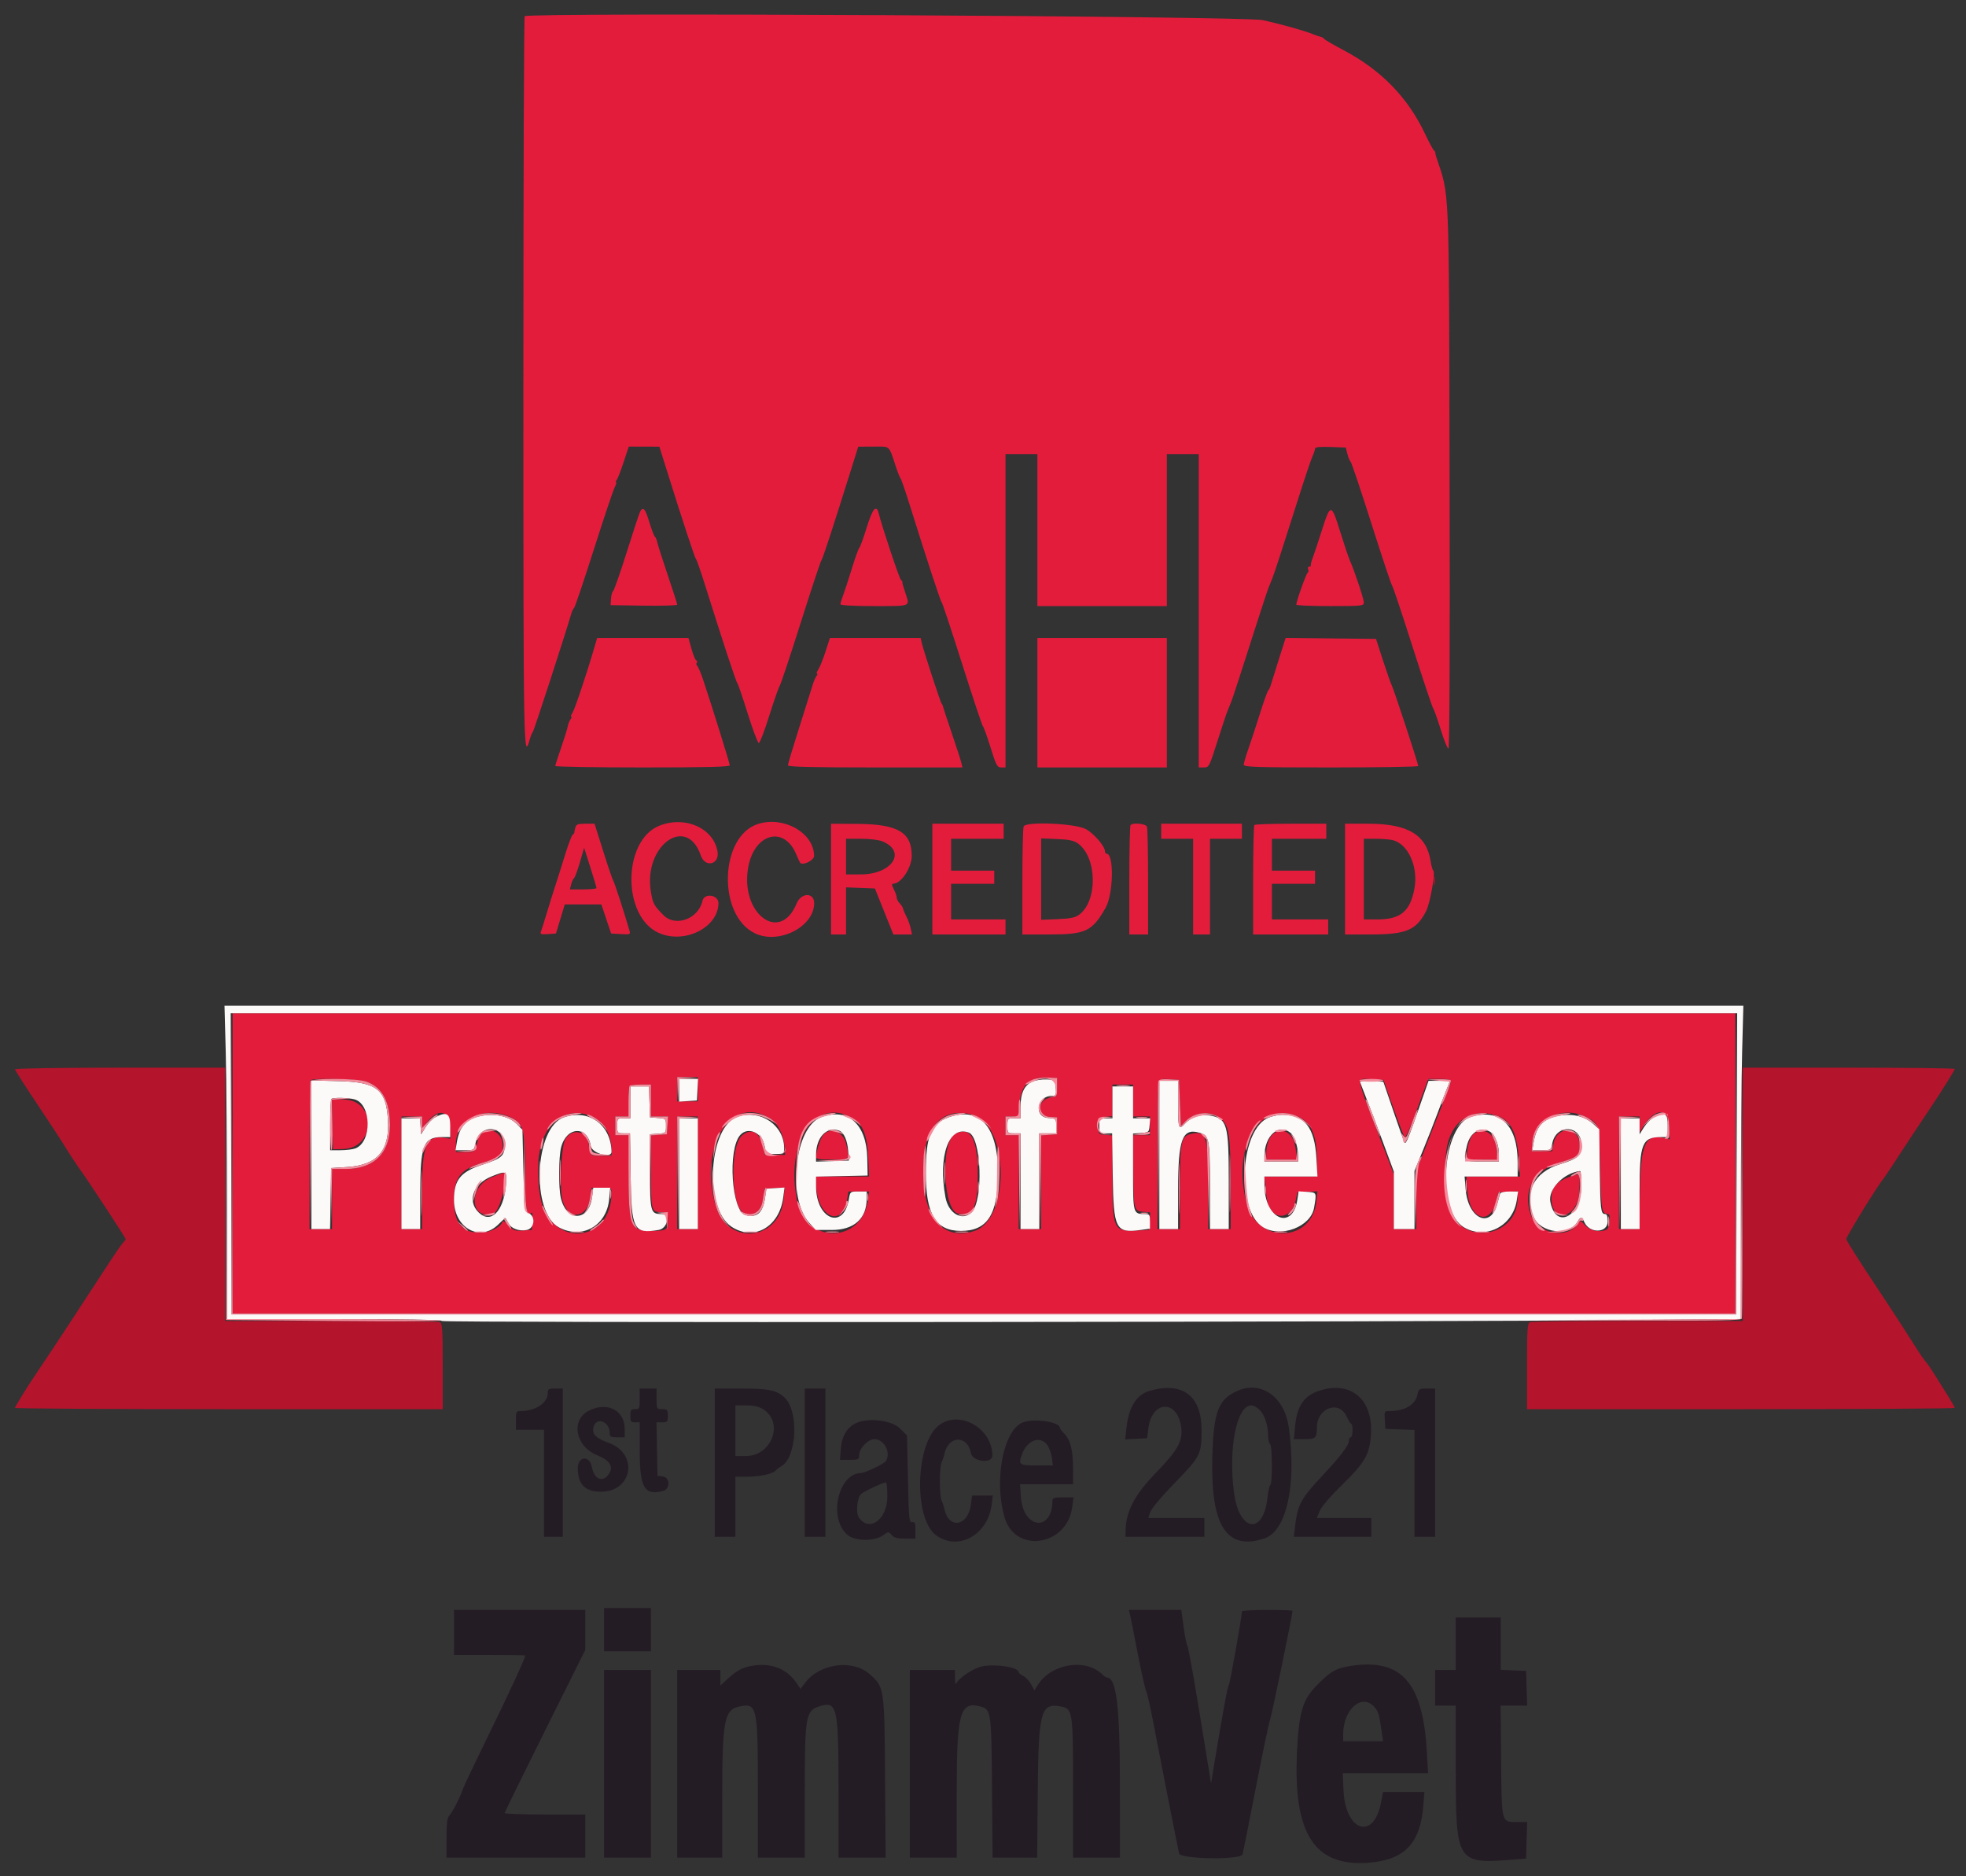
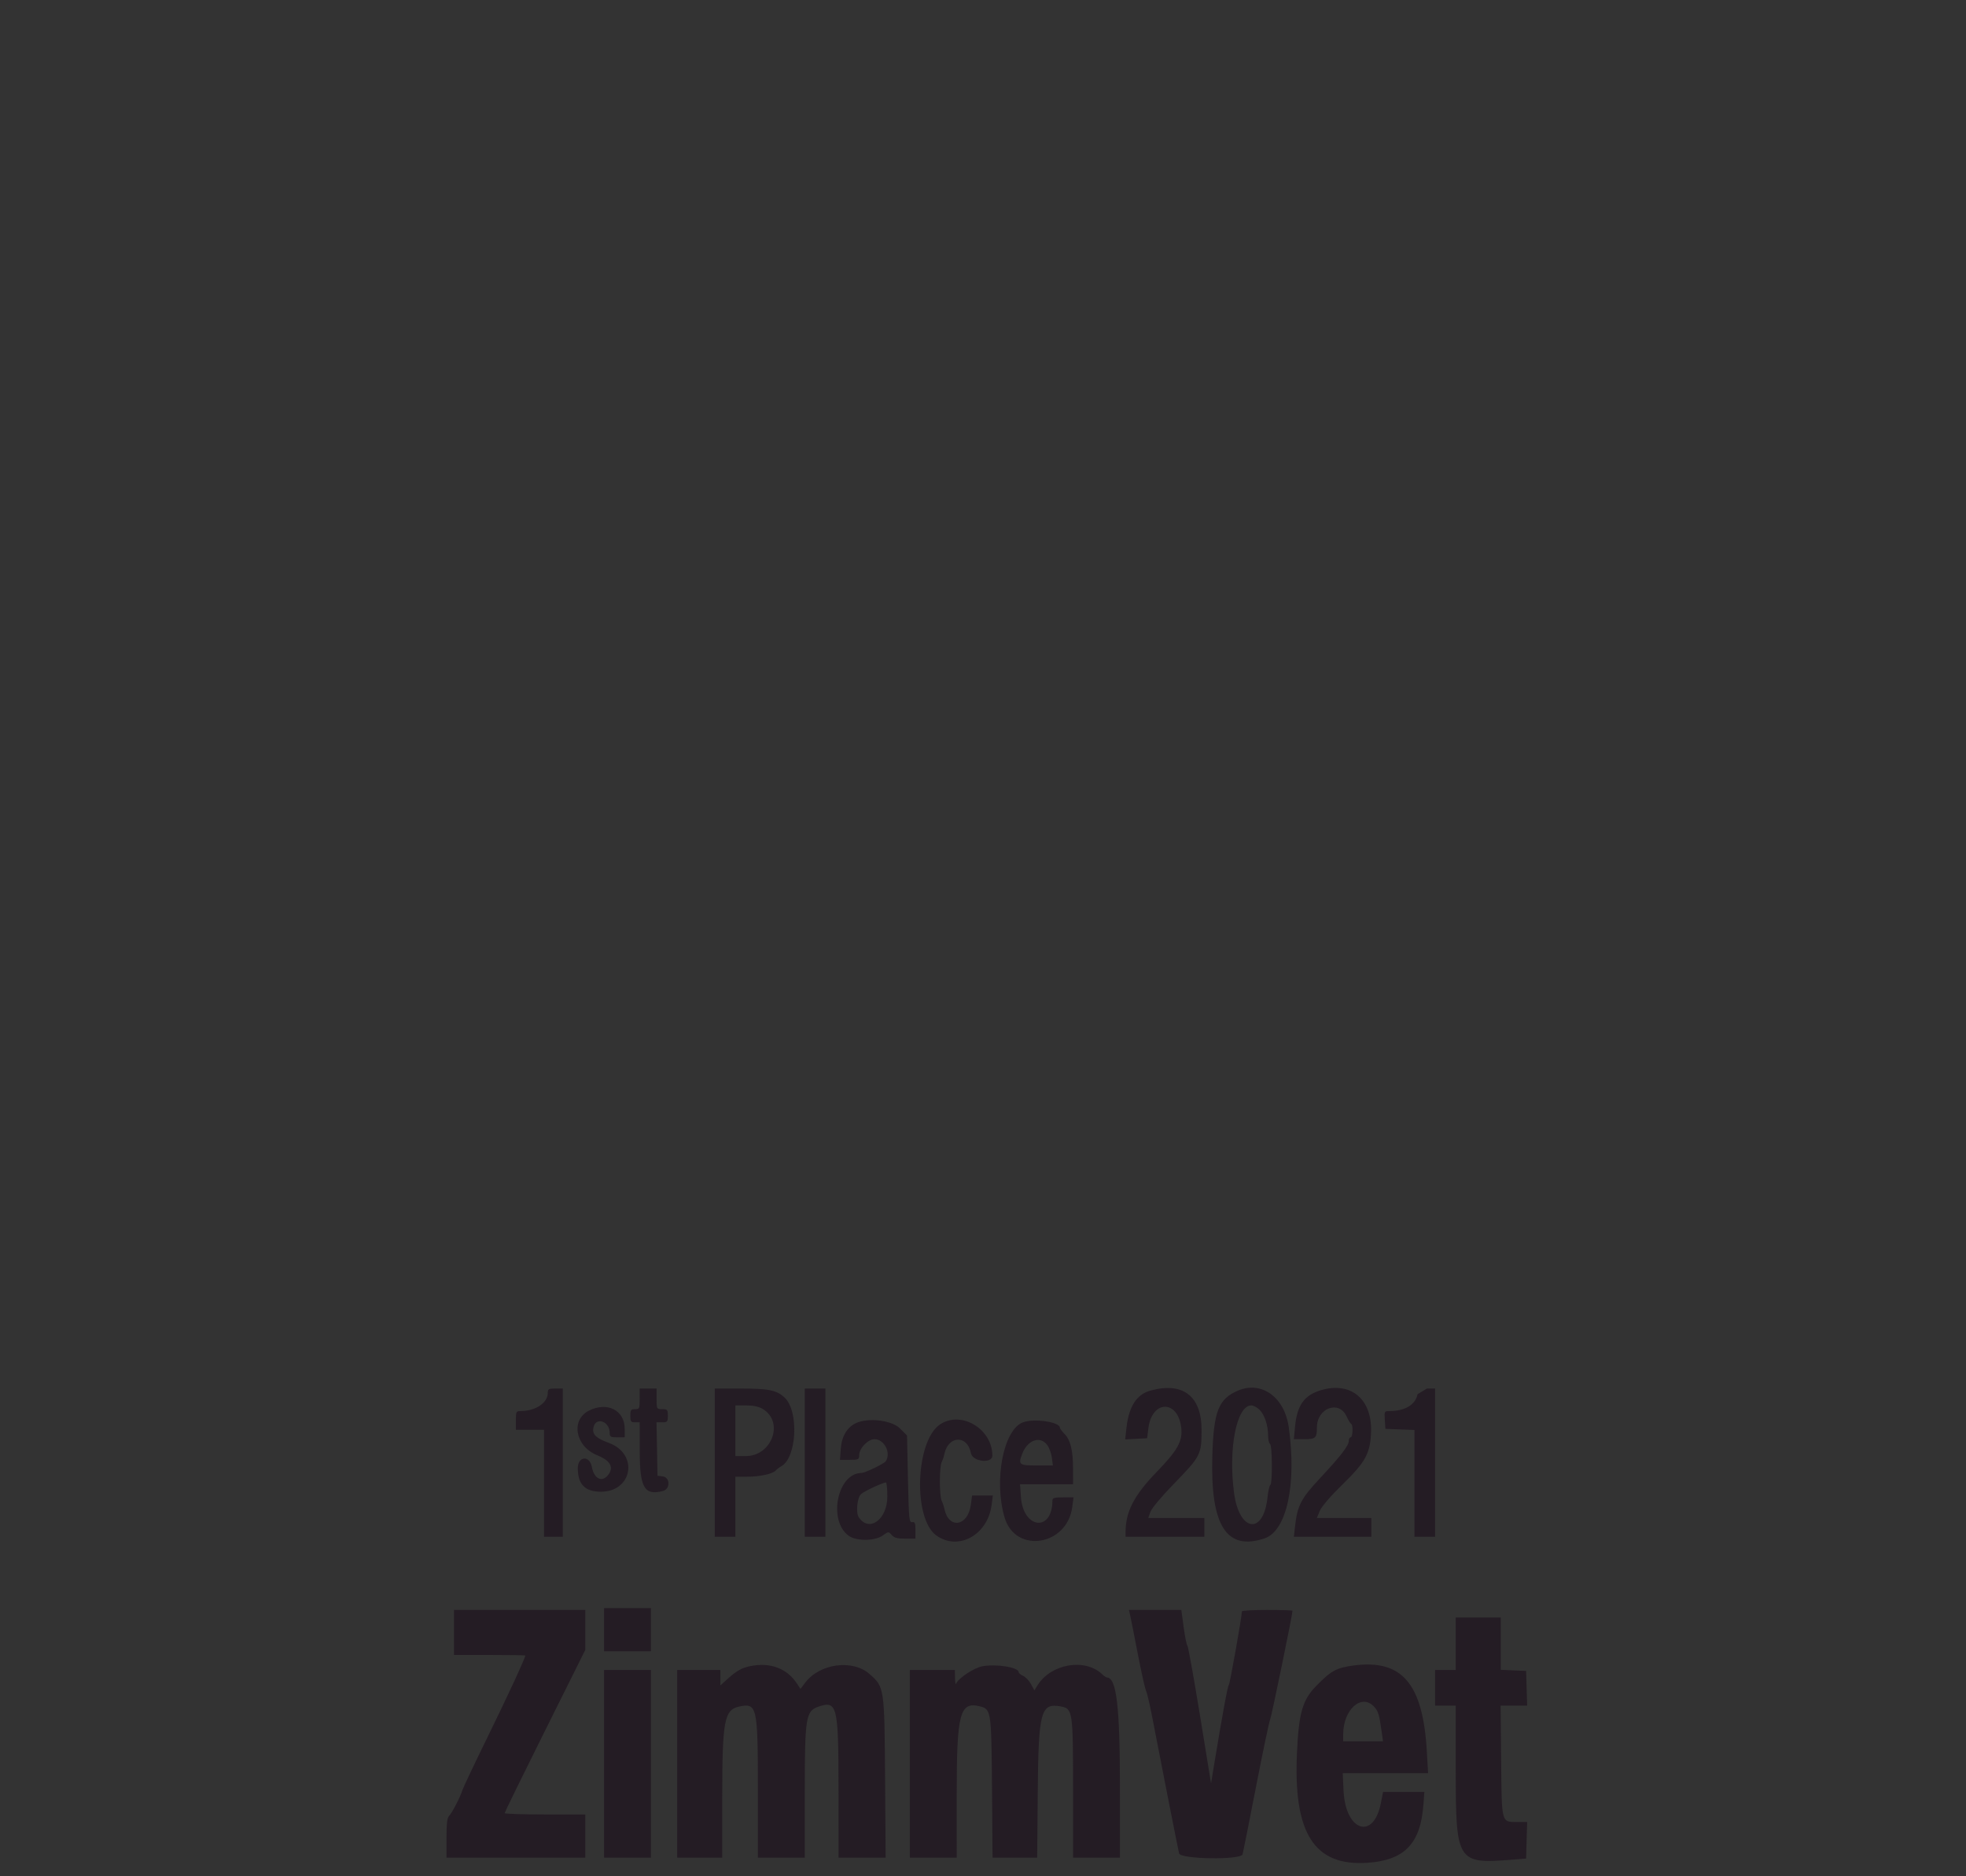
<svg xmlns="http://www.w3.org/2000/svg" id="svg" version="1.1" width="400" height="381.6" viewBox="0, 0, 400,381.6">
  <rect x="0" y="0" width="400" height="381.6" fill="#333333" stroke="none" />
  <g id="svgg">
-     <path id="path0" d="M111.450 283.345 C 111.450 285.339,108.971 287.015,106.011 287.021 C 105.007 287.023,104.962 287.104,104.962 288.931 L 104.962 290.840 107.824 290.840 L 110.687 290.840 110.687 301.718 L 110.687 312.595 112.595 312.595 L 114.504 312.595 114.504 297.519 L 114.504 282.443 112.977 282.443 C 111.626 282.443,111.450 282.547,111.450 283.345 M130.153 284.542 C 130.153 286.527,130.101 286.641,129.198 286.641 C 128.362 286.641,128.244 286.807,128.244 287.977 C 128.244 289.148,128.362 289.313,129.198 289.313 L 130.153 289.313 130.158 295.134 C 130.166 302.642,131.089 304.241,134.871 303.292 C 136.400 302.908,136.365 300.488,134.828 300.312 L 133.779 300.191 133.673 294.752 L 133.567 289.313 134.722 289.313 C 135.788 289.313,135.878 289.210,135.878 287.977 C 135.878 286.747,135.787 286.641,134.733 286.641 C 133.599 286.641,133.588 286.620,133.588 284.542 L 133.588 282.443 131.870 282.443 L 130.153 282.443 130.153 284.542 M145.420 297.519 L 145.420 312.595 147.519 312.595 L 149.618 312.595 149.618 306.489 L 149.618 300.382 152.004 300.380 C 154.616 300.377,157.222 299.810,157.833 299.111 C 158.048 298.865,158.562 298.474,158.976 298.242 C 162.131 296.473,162.573 287.006,159.629 284.275 C 158.007 282.771,156.409 282.443,150.706 282.443 L 145.420 282.443 145.420 297.519 M163.740 297.519 L 163.740 312.595 165.840 312.595 L 167.939 312.595 167.939 297.519 L 167.939 282.443 165.840 282.443 L 163.740 282.443 163.740 297.519 M233.969 282.890 C 231.251 283.660,229.669 286.143,229.196 290.383 L 228.928 292.789 231.162 292.673 L 233.397 292.557 233.642 290.549 C 234.348 284.765,239.651 284.656,240.333 290.412 C 240.654 293.127,239.618 294.993,235.323 299.427 C 230.714 304.187,229.008 307.492,229.008 311.660 L 229.008 312.595 237.023 312.595 L 245.038 312.595 245.038 310.687 L 245.038 308.779 239.333 308.779 L 233.627 308.779 234.057 307.538 C 234.299 306.839,236.350 304.384,238.760 301.908 C 244.299 296.220,244.466 295.897,244.466 290.840 C 244.466 283.925,240.614 281.008,233.969 282.890 M251.920 282.847 C 247.913 284.534,246.920 287.057,246.657 296.218 C 246.253 310.352,249.542 315.520,257.290 312.924 C 261.793 311.416,263.854 301.905,262.201 290.267 C 261.339 284.203,256.683 280.842,251.920 282.847 M268.700 282.799 C 265.331 283.824,263.890 285.873,263.485 290.217 L 263.248 292.748 265.362 292.748 C 267.673 292.748,267.938 292.500,267.940 290.331 C 267.945 286.419,272.420 284.748,273.961 288.083 C 274.323 288.864,274.747 289.561,274.905 289.631 C 275.337 289.823,275.248 292.366,274.809 292.366 C 274.599 292.366,274.427 292.684,274.427 293.073 C 274.427 294.046,272.864 296.078,268.568 300.688 C 264.653 304.888,263.952 306.251,263.473 310.592 L 263.252 312.595 271.130 312.595 L 279.008 312.595 279.008 310.687 L 279.008 308.779 273.468 308.779 L 267.929 308.779 268.511 307.347 C 268.860 306.488,270.665 304.381,273.027 302.076 C 277.809 297.409,278.744 295.735,278.948 291.481 C 279.275 284.650,274.874 280.921,268.700 282.799 M288.414 283.599 C 287.987 285.735,285.858 287.023,282.756 287.023 C 281.660 287.023,281.640 287.059,281.754 288.836 L 281.870 290.649 284.828 290.760 L 287.786 290.872 287.786 301.734 L 287.786 312.595 289.885 312.595 L 291.985 312.595 291.985 297.519 L 291.985 282.443 290.315 282.443 C 288.761 282.443,288.629 282.523,288.414 283.599 M155.225 286.623 C 159.572 289.273,157.051 296.183,151.737 296.183 L 149.618 296.183 149.618 291.031 L 149.618 285.878 151.813 285.879 C 153.313 285.880,154.393 286.116,155.225 286.623 M256.284 286.783 C 257.303 287.803,258.010 289.958,258.013 292.058 C 258.014 292.832,258.187 293.573,258.397 293.702 C 258.862 293.990,258.914 301.780,258.453 302.065 C 258.273 302.176,258.018 303.307,257.885 304.578 C 257.080 312.276,252.157 311.659,251.086 303.726 C 249.867 294.701,251.595 285.878,254.580 285.878 C 255.019 285.878,255.786 286.285,256.284 286.783 M119.847 286.928 C 116.055 288.823,117.038 294.216,121.503 296.011 C 124.040 297.031,124.868 298.317,123.919 299.765 C 122.670 301.672,120.896 300.970,120.412 298.378 C 119.963 295.976,117.557 296.202,117.557 298.646 C 117.557 301.925,119.037 303.435,122.252 303.435 C 128.694 303.435,129.977 295.760,123.910 293.518 C 121.149 292.498,120.402 291.724,120.768 290.265 C 121.302 288.136,124.046 289.131,124.046 291.454 C 124.046 292.264,124.217 292.366,125.573 292.366 L 127.099 292.366 127.099 290.624 C 127.099 286.873,123.564 285.071,119.847 286.928 M174.197 289.458 C 172.357 290.288,171.247 292.153,171.061 294.727 L 170.901 296.947 172.855 296.947 C 174.687 296.947,174.809 296.887,174.809 295.989 C 174.809 294.605,176.595 292.748,177.926 292.748 C 179.909 292.748,181.327 295.490,180.234 297.210 C 179.906 297.726,176.020 299.609,175.271 299.615 C 170.384 299.652,168.409 309.237,172.642 312.370 C 174.192 313.517,177.976 313.495,179.609 312.331 C 180.769 311.503,180.791 311.502,181.418 312.235 C 181.905 312.803,182.546 312.977,184.157 312.977 L 186.260 312.977 186.260 311.243 C 186.260 309.803,186.146 309.528,185.592 309.621 C 184.976 309.724,184.909 309.039,184.733 300.864 L 184.542 291.996 183.104 290.559 C 181.446 288.901,176.724 288.317,174.197 289.458 M191.230 289.767 C 186.256 293.142,185.733 308.869,190.480 312.309 C 194.935 315.538,200.936 312.268,201.745 306.171 L 202.007 304.198 199.894 304.198 L 197.782 304.198 197.511 306.169 C 196.918 310.476,193.033 311.080,192.168 306.999 C 192.042 306.403,191.777 305.618,191.580 305.253 C 191.383 304.889,191.221 303.126,191.221 301.336 C 191.221 299.546,191.383 297.783,191.580 297.418 C 191.777 297.054,192.031 296.311,192.144 295.768 C 192.936 291.964,196.836 291.835,197.540 295.589 C 197.868 297.334,201.911 297.795,201.906 296.088 C 201.893 290.623,195.525 286.852,191.230 289.767 M208.076 289.338 C 204.120 290.923,202.170 301.188,204.400 308.696 C 206.599 316.101,217.108 314.466,218.157 306.555 L 218.419 304.580 216.271 304.580 C 214.480 304.580,214.122 304.691,214.120 305.248 C 214.100 311.680,208.183 311.017,207.719 304.532 L 207.531 301.908 212.926 301.908 L 218.321 301.908 218.318 298.760 C 218.316 295.000,217.792 292.880,216.559 291.646 C 216.058 291.145,215.649 290.592,215.649 290.416 C 215.649 289.223,210.273 288.457,208.076 289.338 M213.063 293.926 C 213.466 294.469,213.892 295.629,214.010 296.503 L 214.223 298.092 210.928 298.092 C 207.347 298.092,207.132 297.920,207.973 295.731 C 209.060 292.900,211.624 291.991,213.063 293.926 M180.534 304.427 C 180.534 309.101,176.825 311.779,174.720 308.626 C 174.098 307.695,174.408 304.590,175.191 303.908 C 175.885 303.305,179.559 301.587,180.248 301.545 C 180.406 301.535,180.534 302.832,180.534 304.427 M122.901 331.489 L 122.901 335.878 127.672 335.878 L 132.443 335.878 132.443 331.489 L 132.443 327.099 127.672 327.099 L 122.901 327.099 122.901 331.489 M92.366 332.061 L 92.366 336.641 99.618 336.641 C 103.607 336.641,106.870 336.689,106.870 336.748 C 106.870 337.258,103.429 344.708,99.338 353.053 C 96.612 358.616,94.249 363.597,94.087 364.122 C 93.656 365.527,91.984 368.758,91.371 369.370 C 90.985 369.757,90.840 370.990,90.840 373.882 L 90.840 377.863 104.962 377.863 L 119.084 377.863 119.084 373.473 L 119.084 369.084 110.878 369.084 C 106.365 369.084,102.672 368.960,102.672 368.808 C 102.672 368.656,106.365 361.123,110.878 352.069 L 119.084 335.605 119.084 331.543 L 119.084 327.481 105.725 327.481 L 92.366 327.481 92.366 332.061 M229.895 328.340 C 230.009 328.812,230.715 332.376,231.463 336.260 C 232.211 340.143,232.983 343.599,233.178 343.939 C 233.373 344.280,233.987 346.942,234.542 349.855 C 235.743 356.160,239.610 375.780,239.892 377.004 C 240.167 378.194,252.472 378.375,252.813 377.195 C 252.919 376.827,254.142 370.687,255.529 363.550 C 256.917 356.412,258.214 350.229,258.412 349.809 C 258.688 349.225,262.977 328.396,262.977 327.641 C 262.977 327.553,260.658 327.481,257.824 327.481 C 254.990 327.481,252.673 327.610,252.675 327.767 C 252.687 328.745,250.226 342.593,250.013 342.748 C 249.777 342.921,248.725 348.626,247.025 358.956 L 246.399 362.760 244.129 348.842 C 242.880 341.187,241.735 334.838,241.584 334.733 C 241.433 334.628,241.094 332.953,240.830 331.011 L 240.350 327.481 235.019 327.481 L 229.688 327.481 229.895 328.340 M296.183 334.351 L 296.183 339.695 294.084 339.695 L 291.985 339.695 291.985 343.321 L 291.985 346.947 294.084 346.947 L 296.183 346.947 296.183 360.298 C 296.183 378.654,296.506 379.169,307.443 378.297 L 310.496 378.053 310.605 374.332 L 310.715 370.611 308.865 370.611 C 305.412 370.611,305.550 371.108,305.423 358.237 L 305.311 346.947 308.013 346.947 L 310.716 346.947 310.606 343.416 L 310.496 339.885 307.920 339.773 L 305.344 339.660 305.344 334.334 L 305.344 329.008 300.763 329.008 L 296.183 329.008 296.183 334.351 M152.672 338.905 C 150.932 339.252,149.882 339.840,148.058 341.488 L 146.565 342.837 146.565 341.266 L 146.565 339.695 142.176 339.695 L 137.786 339.695 137.786 358.779 L 137.786 377.863 142.366 377.863 L 146.947 377.863 146.947 365.477 C 146.947 350.006,147.359 347.801,150.378 347.138 C 154.023 346.338,154.198 347.109,154.198 363.919 L 154.198 377.863 158.969 377.863 L 163.740 377.863 163.740 364.394 C 163.740 349.348,163.951 348.037,166.508 347.160 C 170.322 345.850,170.598 346.963,170.605 363.645 L 170.611 377.863 175.401 377.863 L 180.191 377.863 180.076 361.546 C 179.948 343.228,179.939 343.170,176.891 340.494 C 173.465 337.486,166.807 338.372,163.865 342.228 L 162.861 343.544 162.163 342.480 C 160.121 339.366,156.737 338.092,152.672 338.905 M199.914 338.929 C 198.194 339.232,194.983 341.351,194.518 342.489 C 194.418 342.737,194.322 342.209,194.305 341.317 L 194.275 339.695 189.695 339.695 L 185.115 339.695 185.115 358.779 L 185.115 377.863 189.885 377.863 L 194.656 377.863 194.655 364.790 C 194.652 348.471,195.295 346.066,199.382 347.092 C 201.654 347.662,201.707 348.019,201.830 363.628 L 201.943 377.863 206.484 377.863 L 211.024 377.863 211.142 364.408 C 211.285 348.068,211.755 346.346,215.867 347.117 C 218.248 347.564,218.321 348.062,218.321 363.919 L 218.321 377.863 223.092 377.863 L 227.863 377.863 227.860 363.454 C 227.856 347.026,227.160 341.221,225.193 341.221 C 225.061 341.221,224.609 340.901,224.189 340.510 C 220.673 337.234,213.794 338.448,211.090 342.821 L 210.455 343.849 209.772 342.580 C 209.396 341.882,208.675 341.123,208.170 340.893 C 207.665 340.663,207.252 340.320,207.252 340.131 C 207.252 339.158,202.775 338.425,199.914 338.929 M275.382 338.784 C 271.899 339.249,270.817 339.841,267.800 342.933 C 265.006 345.797,264.262 348.370,263.882 356.489 C 263.112 372.905,267.367 379.605,278.126 378.918 C 285.739 378.432,289.027 375.043,289.609 367.080 L 289.797 364.504 285.597 364.504 L 281.397 364.504 280.948 366.785 C 279.445 374.424,273.731 372.492,273.353 364.218 L 273.191 360.687 281.877 360.687 L 290.562 360.687 290.299 356.202 C 289.494 342.429,285.243 337.465,275.382 338.784 M122.901 358.779 L 122.901 377.863 127.672 377.863 L 132.443 377.863 132.443 358.779 L 132.443 339.695 127.672 339.695 L 122.901 339.695 122.901 358.779 M279.558 347.150 C 280.435 348.096,280.615 348.697,281.131 352.385 L 281.384 354.198 277.333 354.198 L 273.282 354.198 273.285 352.767 C 273.292 347.741,277.016 344.407,279.558 347.150 " stroke="none" fill="#241c24" fill-rule="evenodd" />
-     <path id="path1" d="M106.753 3.298 C 106.608 3.443,106.489 36.955,106.489 77.767 C 106.489 153.309,106.518 154.936,107.795 150.352 C 107.995 149.633,108.274 148.960,108.415 148.855 C 108.616 148.706,114.944 129.251,116.237 124.809 C 116.390 124.284,116.645 123.769,116.803 123.664 C 116.962 123.559,118.761 118.235,120.801 111.832 C 122.842 105.429,124.754 99.719,125.052 99.141 C 125.349 98.564,125.481 98.092,125.345 98.092 C 125.209 98.092,125.267 97.877,125.475 97.615 C 125.682 97.352,126.319 95.720,126.889 93.989 L 127.925 90.840 131.043 90.848 L 134.160 90.857 135.621 95.524 C 138.928 106.086,141.388 113.561,141.616 113.740 C 141.750 113.845,142.586 116.250,143.475 119.084 C 146.979 130.259,149.772 138.750,150.005 138.931 C 150.140 139.036,151.095 141.827,152.129 145.132 C 153.162 148.438,154.179 151.139,154.389 151.136 C 154.599 151.132,155.538 148.685,156.475 145.698 C 157.412 142.711,158.384 139.924,158.637 139.504 C 158.889 139.084,160.828 133.261,162.946 126.564 C 165.064 119.867,166.943 114.199,167.121 113.969 C 167.415 113.589,169.389 107.553,173.216 95.333 L 174.618 90.857 177.721 90.848 C 181.224 90.839,180.778 90.431,182.311 95.038 C 182.695 96.193,183.111 97.223,183.236 97.328 C 183.360 97.433,184.189 99.838,185.078 102.672 C 188.793 114.517,191.363 122.340,191.598 122.519 C 191.735 122.624,193.617 128.292,195.779 135.115 C 197.941 141.937,199.831 147.605,199.979 147.710 C 200.127 147.815,200.822 149.747,201.524 152.004 C 202.668 155.683,202.892 156.107,203.690 156.107 L 204.580 156.107 204.580 124.237 L 204.580 92.366 207.824 92.366 L 211.069 92.366 211.069 107.824 L 211.069 123.282 224.237 123.282 L 237.405 123.282 237.405 107.824 L 237.405 92.366 240.649 92.366 L 243.893 92.366 243.893 124.237 L 243.893 156.107 244.948 156.107 C 245.968 156.107,246.057 155.934,247.668 150.859 C 248.584 147.972,249.512 145.181,249.730 144.656 C 249.948 144.132,250.156 143.616,250.192 143.511 C 250.228 143.406,250.367 143.063,250.501 142.748 C 250.780 142.092,252.388 137.159,255.539 127.290 C 256.745 123.511,257.910 119.990,258.128 119.466 C 258.346 118.941,258.553 118.426,258.589 118.321 C 258.624 118.216,258.763 117.872,258.898 117.557 C 259.226 116.785,261.256 110.543,264.108 101.527 C 265.404 97.433,266.709 93.543,267.010 92.881 C 267.311 92.220,267.557 91.483,267.557 91.244 C 267.557 90.945,268.534 90.843,270.683 90.920 L 273.809 91.031 274.153 92.366 C 274.343 93.100,274.631 93.787,274.793 93.893 C 274.955 93.998,276.860 99.666,279.026 106.489 C 281.192 113.311,283.081 118.979,283.225 119.084 C 283.368 119.189,285.236 124.765,287.375 131.476 C 289.514 138.186,291.410 143.854,291.587 144.071 C 291.765 144.288,292.455 146.226,293.122 148.378 C 293.789 150.530,294.497 152.290,294.697 152.290 C 294.926 152.290,295.012 131.900,294.930 97.233 C 294.785 35.834,294.974 40.308,292.164 31.771 C 292.077 31.506,292.016 31.182,292.028 31.050 C 292.040 30.918,291.906 30.705,291.731 30.577 C 291.556 30.449,290.725 28.895,289.885 27.124 C 286.431 19.839,280.989 14.252,273.473 10.273 C 271.374 9.162,269.553 8.102,269.427 7.918 C 269.301 7.733,268.958 7.535,268.664 7.476 C 268.370 7.417,267.694 7.189,267.162 6.969 C 265.435 6.256,260.681 4.921,256.919 4.092 C 253.198 3.273,107.549 2.502,106.753 3.298 M130.149 104.294 C 129.946 104.766,128.721 108.502,127.428 112.595 C 126.134 116.689,124.923 120.139,124.735 120.262 C 124.547 120.385,124.358 121.072,124.315 121.789 L 124.237 123.092 131.011 123.196 C 134.738 123.253,137.786 123.161,137.786 122.991 C 137.786 122.821,136.917 120.111,135.853 116.970 C 134.790 113.829,133.835 110.834,133.731 110.313 C 133.627 109.793,133.407 109.278,133.242 109.168 C 133.078 109.059,132.568 107.724,132.109 106.202 C 131.239 103.312,130.768 102.854,130.149 104.294 M176.326 107.347 C 175.658 109.499,174.985 111.345,174.830 111.450 C 174.675 111.555,173.995 113.445,173.319 115.649 C 172.643 117.853,171.843 120.304,171.541 121.096 C 171.239 121.887,170.992 122.703,170.992 122.908 C 170.992 123.139,173.631 123.282,177.863 123.282 C 185.377 123.282,185.095 123.384,184.318 120.954 C 184.089 120.240,183.820 119.399,183.720 119.084 C 183.620 118.769,183.564 118.445,183.596 118.363 C 183.627 118.282,183.499 118.110,183.310 117.982 C 183.003 117.772,179.431 107.088,178.798 104.485 C 178.313 102.488,177.566 103.353,176.326 107.347 M268.932 107.920 C 268.150 110.386,267.308 112.920,267.061 113.550 C 266.814 114.179,266.653 114.823,266.703 114.981 C 266.753 115.138,266.604 115.267,266.371 115.267 C 266.139 115.267,266.043 115.514,266.159 115.815 C 266.275 116.116,266.233 116.417,266.066 116.483 C 265.789 116.592,263.740 122.332,263.740 122.997 C 263.740 123.154,266.832 123.282,270.611 123.282 C 277.165 123.282,277.481 123.248,277.481 122.539 C 277.481 121.812,275.613 116.207,274.612 113.931 C 274.335 113.302,273.456 110.682,272.658 108.111 C 270.871 102.355,270.698 102.346,268.932 107.920 M121.023 131.393 C 119.462 136.758,116.975 144.209,116.499 144.943 C 116.193 145.415,116.069 145.802,116.224 145.802 C 116.379 145.802,116.323 146.022,116.100 146.290 C 115.877 146.559,115.615 147.218,115.517 147.754 C 115.420 148.290,114.809 150.253,114.159 152.117 C 113.509 153.981,112.977 155.641,112.977 155.806 C 112.977 155.972,120.964 156.107,130.725 156.107 C 143.864 156.107,148.473 155.993,148.473 155.667 C 148.473 155.255,144.867 143.680,143.021 138.168 C 142.564 136.803,142.036 135.577,141.848 135.443 C 141.659 135.309,141.623 135.009,141.768 134.775 C 141.912 134.542,141.876 134.351,141.688 134.351 C 141.500 134.351,141.060 133.321,140.710 132.061 L 140.073 129.771 130.784 129.771 L 121.495 129.771 121.023 131.393 M167.962 132.535 C 167.473 134.056,166.818 135.687,166.507 136.161 C 166.197 136.635,166.069 137.023,166.224 137.023 C 166.379 137.023,166.335 137.238,166.127 137.500 C 165.919 137.762,165.568 138.578,165.347 139.313 C 165.126 140.048,163.901 143.931,162.625 147.943 C 161.349 151.955,160.305 155.433,160.305 155.672 C 160.305 155.991,165.033 156.107,178.061 156.107 L 195.816 156.107 195.561 155.057 C 195.420 154.480,194.544 151.775,193.614 149.046 C 192.683 146.317,191.893 143.912,191.858 143.702 C 191.823 143.492,191.698 143.235,191.580 143.130 C 191.354 142.928,187.821 132.099,187.502 130.630 L 187.316 129.771 178.084 129.771 L 168.853 129.771 167.962 132.535 M211.069 142.939 L 211.069 156.107 224.237 156.107 L 237.405 156.107 237.405 142.939 L 237.405 129.771 224.237 129.771 L 211.069 129.771 211.069 142.939 M260.212 134.058 C 259.460 136.424,258.720 138.788,258.569 139.313 C 258.418 139.838,258.175 140.353,258.030 140.458 C 257.884 140.563,257.117 142.710,256.326 145.229 C 255.534 147.748,254.474 150.978,253.970 152.407 C 253.466 153.836,253.053 155.253,253.053 155.556 C 253.053 156.028,255.593 156.107,270.802 156.107 C 280.563 156.107,288.550 155.977,288.550 155.819 C 288.550 155.342,283.625 140.326,283.199 139.504 C 282.981 139.084,282.164 136.765,281.382 134.351 L 279.962 129.962 270.770 129.860 L 261.579 129.758 260.212 134.058 M134.213 167.936 C 126.654 170.889,126.517 186.400,134.020 189.760 C 139.255 192.104,146.124 188.693,146.175 183.724 C 146.192 182.012,143.297 181.576,142.933 183.235 C 142.125 186.910,137.444 188.637,134.992 186.164 C 133.018 184.174,132.815 183.790,132.415 181.311 C 130.913 171.979,139.725 165.644,142.582 174.002 C 143.475 176.614,146.484 175.845,145.975 173.134 C 145.090 168.415,139.412 165.906,134.213 167.936 M154.305 167.580 C 146.395 169.991,145.901 186.194,153.626 189.860 C 158.497 192.171,165.649 188.510,165.649 183.705 C 165.649 181.491,163.000 181.545,162.082 183.777 C 158.643 192.138,150.347 185.633,152.291 176.100 C 153.632 169.528,159.471 167.997,161.908 173.579 C 162.340 174.570,162.740 175.436,162.797 175.502 C 163.333 176.130,165.648 174.988,165.638 174.099 C 165.588 169.441,159.566 165.977,154.305 167.580 M117.040 168.416 C 116.917 168.888,116.825 169.341,116.837 169.423 C 116.849 169.504,116.700 169.676,116.505 169.805 C 116.311 169.933,115.596 171.842,114.917 174.046 C 114.238 176.250,113.371 178.998,112.990 180.153 C 112.610 181.307,111.844 183.757,111.288 185.596 C 110.732 187.436,110.175 189.207,110.050 189.533 C 109.863 190.022,110.111 190.104,111.468 190.005 L 113.114 189.885 114.011 186.927 L 114.908 183.969 118.632 183.969 L 122.355 183.969 123.346 186.927 L 124.337 189.885 126.323 190.002 C 128.237 190.114,128.300 190.087,128.054 189.239 C 127.011 185.638,125.020 179.511,124.792 179.198 C 124.639 178.989,123.715 176.283,122.740 173.187 L 120.965 167.557 119.115 167.557 C 117.517 167.557,117.234 167.674,117.040 168.416 M169.084 178.817 L 169.084 190.076 170.611 190.076 L 172.137 190.076 172.137 185.289 L 172.137 180.502 175.074 180.614 L 178.010 180.725 179.887 185.401 L 181.763 190.076 183.660 190.076 L 185.557 190.076 185.290 188.836 C 185.143 188.154,184.752 187.080,184.421 186.450 C 184.091 185.821,183.784 185.094,183.739 184.836 C 183.694 184.578,183.384 184.093,183.050 183.759 C 182.716 183.425,182.443 182.898,182.443 182.587 C 182.443 182.277,182.181 181.516,181.860 180.897 C 181.413 180.032,181.391 179.768,181.765 179.757 C 183.373 179.712,185.496 176.488,185.496 174.090 C 185.496 169.278,182.672 167.633,174.332 167.587 L 169.084 167.557 169.084 178.817 M189.695 178.817 L 189.695 190.076 197.137 190.076 L 204.580 190.076 204.580 188.550 L 204.580 187.023 199.046 187.023 L 193.511 187.023 193.511 183.397 L 193.511 179.771 197.901 179.771 L 202.290 179.771 202.290 178.435 L 202.290 177.099 197.901 177.099 L 193.511 177.099 193.511 173.855 L 193.511 170.611 198.855 170.611 L 204.198 170.611 204.198 169.084 L 204.198 167.557 196.947 167.557 L 189.695 167.557 189.695 178.817 M208.263 168.120 C 208.127 168.475,208.015 173.560,208.015 179.421 L 208.015 190.076 213.562 190.076 C 220.904 190.076,222.215 189.451,224.952 184.641 C 226.527 181.874,226.686 173.664,225.164 173.664 C 224.969 173.664,224.809 173.432,224.809 173.149 C 224.809 172.137,222.501 169.472,220.902 168.636 C 218.662 167.465,208.670 167.057,208.263 168.120 M230.025 167.812 C 229.885 167.952,229.771 173.018,229.771 179.071 L 229.771 190.076 231.679 190.076 L 233.588 190.076 233.588 179.421 C 233.588 173.560,233.484 168.493,233.356 168.161 C 233.122 167.550,230.556 167.281,230.025 167.812 M236.260 169.084 L 236.260 170.611 239.504 170.611 L 242.748 170.611 242.748 180.344 L 242.748 190.076 244.466 190.076 L 246.183 190.076 246.183 180.344 L 246.183 170.611 249.427 170.611 L 252.672 170.611 252.672 169.084 L 252.672 167.557 244.466 167.557 L 236.260 167.557 236.260 169.084 M255.216 167.812 C 255.076 167.952,254.962 173.018,254.962 179.071 L 254.962 190.076 262.595 190.076 L 270.229 190.076 270.229 188.550 L 270.229 187.023 264.504 187.023 L 258.779 187.023 258.779 183.397 L 258.779 179.771 263.168 179.771 L 267.557 179.771 267.557 178.435 L 267.557 177.099 263.168 177.099 L 258.779 177.099 258.779 173.855 L 258.779 170.611 264.313 170.611 L 269.847 170.611 269.847 169.084 L 269.847 167.557 262.659 167.557 C 258.705 167.557,255.356 167.672,255.216 167.812 M273.664 178.817 L 273.664 190.076 279.020 190.076 C 286.099 190.076,288.168 189.196,290.151 185.337 C 290.963 183.758,292.089 177.424,291.616 177.099 C 291.463 176.994,291.218 176.135,291.072 175.191 C 290.241 169.819,286.476 167.557,278.366 167.557 L 273.664 167.557 273.664 178.817 M179.562 171.151 C 184.545 173.233,181.490 177.863,175.134 177.863 L 172.137 177.863 172.137 174.237 L 172.137 170.611 175.203 170.611 C 176.983 170.611,178.811 170.837,179.562 171.151 M219.343 171.585 C 223.237 174.416,223.367 183.282,219.556 186.069 C 218.745 186.661,217.763 186.862,215.172 186.965 L 211.832 187.099 211.832 178.816 L 211.832 170.532 215.049 170.667 C 217.541 170.771,218.508 170.978,219.343 171.585 M283.202 170.858 C 286.441 171.506,288.629 176.257,287.775 180.786 C 286.904 185.400,284.948 187.021,280.248 187.022 L 277.481 187.023 277.481 178.817 L 277.481 170.611 279.723 170.611 C 280.957 170.611,282.522 170.722,283.202 170.858 M121.366 180.630 C 121.371 180.787,120.153 180.916,118.661 180.916 L 115.948 180.916 116.210 179.870 C 116.355 179.295,116.614 178.737,116.787 178.630 C 116.960 178.523,117.493 177.087,117.972 175.439 L 118.842 172.442 120.101 176.393 C 120.792 178.566,121.362 180.472,121.366 180.630 M47.328 236.641 L 47.328 267.176 200.191 267.176 L 353.053 267.176 353.053 236.641 L 353.053 206.107 200.191 206.107 L 47.328 206.107 47.328 236.641 M141.985 221.565 L 141.985 224.046 139.885 224.046 L 137.786 224.046 137.786 221.565 L 137.786 219.084 139.885 219.084 L 141.985 219.084 141.985 221.565 M215.076 221.183 C 215.076 223.020,215.034 223.096,213.931 223.221 C 211.136 223.536,210.721 226.975,213.454 227.173 L 215.076 227.290 215.076 229.008 L 215.076 230.725 213.454 230.843 L 211.832 230.960 211.832 240.480 L 211.832 250.000 209.542 250.000 L 207.252 250.000 207.252 240.458 L 207.252 230.916 205.916 230.916 L 204.580 230.916 204.580 229.008 L 204.580 227.099 205.863 227.099 L 207.146 227.099 207.348 224.871 C 207.730 220.657,209.416 219.009,213.168 219.185 L 215.076 219.275 215.076 221.183 M74.548 220.019 C 77.521 221.079,79.032 223.524,79.306 227.718 C 79.727 234.170,76.472 237.786,70.241 237.786 L 67.557 237.786 67.557 243.893 L 67.557 250.000 65.267 250.000 L 62.977 250.000 62.977 234.987 C 62.977 226.730,63.092 219.860,63.232 219.720 C 63.718 219.234,73.037 219.480,74.548 220.019 M240.076 224.365 L 240.267 229.073 241.182 228.097 C 243.077 226.076,246.772 225.884,248.599 227.711 C 250.100 229.212,250.382 231.314,250.382 241.009 L 250.382 250.000 248.092 250.000 L 245.802 250.000 245.802 241.430 C 245.802 230.967,245.433 229.873,242.183 230.689 C 240.318 231.157,240.076 232.406,240.076 241.584 L 240.076 250.000 237.786 250.000 L 235.496 250.000 235.496 234.987 C 235.496 218.323,235.326 219.390,237.962 219.544 L 239.885 219.656 240.076 224.365 M283.504 225.377 C 284.615 228.523,285.652 231.225,285.808 231.381 C 285.964 231.537,287.103 228.920,288.338 225.565 L 290.583 219.466 292.788 219.466 C 295.526 219.466,295.561 219.528,294.402 222.330 C 293.881 223.588,292.266 227.675,290.812 231.410 L 288.168 238.202 288.168 244.101 L 288.168 250.000 285.878 250.000 L 283.588 250.000 283.588 244.440 L 283.588 238.880 281.067 232.321 C 275.611 218.130,275.796 219.381,279.180 219.545 L 281.483 219.656 283.504 225.377 M132.443 223.855 L 132.443 227.099 134.181 227.099 L 135.920 227.099 135.803 228.912 L 135.687 230.725 134.065 230.843 L 132.443 230.960 132.443 238.304 C 132.443 246.337,132.503 246.565,134.618 246.565 C 135.852 246.565,135.878 246.599,135.878 248.242 C 135.878 250.214,135.610 250.382,132.454 250.382 C 128.265 250.382,127.885 249.392,127.872 238.454 L 127.863 230.916 126.527 230.916 L 125.191 230.916 125.191 229.008 L 125.191 227.099 126.527 227.099 L 127.863 227.099 127.863 224.109 C 127.863 220.558,127.824 220.611,130.407 220.611 L 132.443 220.611 132.443 223.855 M230.534 223.855 L 230.534 227.099 232.252 227.099 L 233.969 227.099 233.969 229.008 L 233.969 230.916 232.252 230.916 L 230.534 230.916 230.572 237.691 C 230.619 246.051,230.684 246.336,232.573 246.494 L 234.009 246.613 233.894 248.402 L 233.779 250.191 231.311 250.307 C 226.524 250.531,226.336 250.115,226.336 239.318 L 226.336 230.962 224.905 230.844 C 223.480 230.726,223.473 230.717,223.473 229.008 C 223.473 227.298,223.480 227.290,224.905 227.172 L 226.336 227.053 226.336 223.832 L 226.336 220.611 228.435 220.611 L 230.534 220.611 230.534 223.855 M67.642 228.721 L 67.748 233.779 69.799 233.723 C 76.525 233.539,76.590 223.664,69.866 223.664 L 67.535 223.664 67.642 228.721 M91.525 229.082 L 91.637 231.637 90.380 231.454 C 86.680 230.916,85.879 232.876,85.878 242.462 L 85.878 250.000 83.779 250.000 L 81.679 250.000 81.679 238.550 L 81.679 227.099 83.779 227.099 L 85.878 227.099 85.890 228.340 L 85.902 229.580 86.719 228.485 C 88.994 225.431,91.377 225.728,91.525 229.082 M104.030 227.326 C 106.507 228.502,106.852 229.876,106.862 238.598 C 106.870 245.911,107.157 247.678,108.170 246.664 C 108.322 246.513,108.392 247.244,108.326 248.290 L 108.206 250.191 106.376 250.308 C 104.753 250.412,104.422 250.293,103.458 249.261 C 102.611 248.355,102.322 248.222,102.152 248.664 C 101.754 249.701,99.505 250.761,97.710 250.756 C 93.964 250.747,92.366 248.763,92.368 244.123 C 92.370 239.474,93.702 237.793,98.473 236.422 C 101.687 235.498,102.290 234.984,102.290 233.172 C 102.290 229.386,97.906 228.711,97.106 232.374 C 96.682 234.319,96.642 234.351,94.668 234.351 L 92.748 234.351 92.749 232.729 C 92.751 227.583,98.634 224.766,104.030 227.326 M119.639 226.759 C 122.467 227.544,124.419 230.447,124.425 233.874 L 124.427 235.115 122.336 235.115 C 120.472 235.115,120.225 235.021,120.069 234.256 C 119.974 233.783,119.796 232.927,119.674 232.352 C 119.159 229.914,116.194 229.551,115.004 231.780 C 114.272 233.152,113.836 240.272,114.296 243.340 C 115.030 248.234,119.434 248.341,120.078 243.480 L 120.327 241.603 122.377 241.603 C 124.322 241.603,124.427 241.653,124.427 242.579 C 124.427 253.205,111.716 253.876,109.897 243.347 C 107.955 232.109,112.294 224.720,119.639 226.759 M156.659 227.468 C 158.223 228.435,159.471 230.850,159.622 233.206 L 159.733 234.924 157.676 234.924 L 155.619 234.924 155.141 233.040 C 154.419 230.200,152.928 229.432,151.031 230.924 C 148.432 232.969,148.691 245.688,151.353 246.709 C 153.477 247.524,154.882 246.427,155.278 243.643 L 155.541 241.794 157.596 241.677 L 159.652 241.559 159.445 243.846 C 158.670 252.390,148.058 253.540,145.624 245.345 C 142.036 233.263,148.663 222.527,156.659 227.468 M173.473 227.429 C 175.535 228.624,176.444 230.902,176.642 235.372 L 176.818 239.313 171.424 239.313 L 166.031 239.313 166.040 240.744 C 166.084 247.514,171.381 250.096,172.382 243.836 L 172.617 242.366 174.719 242.366 L 176.821 242.366 176.577 244.148 C 175.367 252.979,164.016 253.148,162.192 244.363 C 159.683 232.277,165.855 223.012,173.473 227.429 M197.901 226.762 C 205.307 228.808,205.577 247.974,198.234 250.398 C 192.348 252.340,188.284 248.258,187.871 239.987 C 187.366 229.907,191.164 224.901,197.901 226.762 M263.061 226.734 C 266.504 227.691,267.939 230.400,267.939 235.946 L 267.939 239.313 262.592 239.313 L 257.245 239.313 257.464 241.508 C 257.792 244.808,257.997 245.531,258.873 246.469 C 260.561 248.277,263.037 247.033,263.649 244.071 L 263.962 242.557 266.001 242.440 L 268.040 242.323 267.856 244.244 C 267.030 252.839,255.773 253.148,253.590 244.635 C 250.809 233.794,255.636 224.672,263.061 226.734 M304.030 226.763 C 307.281 227.582,308.626 230.054,309.040 235.973 L 309.273 239.313 303.823 239.313 L 298.373 239.313 298.558 242.201 C 298.926 247.931,303.087 249.534,304.375 244.441 L 304.852 242.557 306.815 242.442 L 308.779 242.327 308.770 243.778 C 308.727 251.347,298.317 253.493,295.085 246.599 C 293.768 243.791,293.598 235.174,294.792 231.748 C 296.284 227.466,299.636 225.657,304.030 226.763 M322.839 227.258 C 325.330 228.546,325.364 228.676,325.573 237.840 C 325.764 246.262,325.881 246.914,327.195 246.941 C 327.786 246.953,327.493 249.914,326.877 250.150 C 325.349 250.736,323.585 250.378,322.552 249.271 C 321.568 248.219,321.491 248.198,321.067 248.878 C 318.995 252.194,312.721 250.987,311.411 247.019 C 309.765 242.031,312.103 237.941,317.469 236.420 C 320.851 235.461,321.374 235.007,321.374 233.034 C 321.374 229.107,316.689 228.856,316.056 232.749 L 315.827 234.160 313.734 234.160 L 311.641 234.160 311.754 232.449 C 312.075 227.555,318.025 224.769,322.839 227.258 M339.618 229.149 L 339.732 231.771 338.721 231.518 C 334.777 230.528,333.822 232.553,333.654 242.271 L 333.520 250.000 331.455 250.000 L 329.389 250.000 329.389 238.550 L 329.389 227.099 331.489 227.099 L 333.588 227.099 333.589 228.721 L 333.591 230.344 334.298 229.198 C 336.700 225.310,339.450 225.285,339.618 229.149 M141.985 238.550 L 141.985 250.000 139.885 250.000 L 137.786 250.000 137.786 238.550 L 137.786 227.099 139.885 227.099 L 141.985 227.099 141.985 238.550 M167.337 231.098 C 166.761 231.977,166.061 234.300,166.040 235.401 C 166.033 235.746,166.929 235.878,169.275 235.878 C 172.924 235.878,172.904 235.900,172.149 232.644 C 171.549 230.055,168.634 229.119,167.337 231.098 M194.397 230.598 C 191.277 232.138,191.823 246.410,195.020 246.883 C 198.024 247.327,198.914 245.577,198.932 239.188 C 198.953 231.684,197.557 229.039,194.397 230.598 M259.060 230.630 C 258.240 231.253,257.634 232.925,257.634 234.567 L 257.634 235.878 260.736 235.878 L 263.838 235.878 263.656 233.991 C 263.334 230.635,261.153 229.040,259.060 230.630 M299.920 230.557 C 299.213 230.968,298.479 233.141,298.475 234.828 L 298.473 235.878 301.575 235.878 L 304.677 235.878 304.496 233.991 C 304.175 230.653,302.242 229.202,299.920 230.557 M100.000 239.485 C 95.093 241.514,95.638 248.597,100.555 246.709 C 101.830 246.220,103.627 238.466,102.438 238.583 C 102.252 238.601,101.155 239.007,100.000 239.485 M319.275 239.402 C 316.714 240.339,315.649 241.583,315.649 243.639 C 315.649 249.047,320.997 247.884,321.307 242.408 C 321.524 238.565,321.532 238.577,319.275 239.402 " stroke="none" fill="#e41c3c" fill-rule="evenodd" />
-     <path id="path2" d="M291.699 179.198 C 291.704 180.038,291.782 180.337,291.873 179.862 C 291.964 179.387,291.961 178.700,291.865 178.335 C 291.770 177.970,291.695 178.359,291.699 179.198 M3.053 217.513 C 3.053 217.699,5.042 220.815,7.471 224.437 C 9.901 228.060,12.564 232.135,13.389 233.493 C 14.214 234.850,15.585 236.930,16.437 238.114 C 18.292 240.694,25.573 251.807,25.573 252.059 C 25.573 252.156,25.335 252.474,25.044 252.764 C 24.753 253.055,23.239 255.257,21.680 257.658 C 15.803 266.706,10.876 274.190,7.025 279.918 C 5.271 282.527,3.053 286.137,3.053 286.382 C 3.053 286.524,22.634 286.641,46.565 286.641 L 90.076 286.641 90.076 277.903 C 90.076 270.288,89.999 269.136,89.473 268.934 C 89.141 268.807,79.179 268.702,67.335 268.702 L 45.802 268.702 45.802 242.939 L 45.802 217.176 24.427 217.176 C 12.295 217.176,3.053 217.322,3.053 217.513 M354.580 242.939 L 354.580 268.702 333.237 268.702 C 321.499 268.702,311.623 268.807,311.291 268.934 C 310.765 269.136,310.687 270.288,310.687 277.903 L 310.687 286.641 354.198 286.641 C 378.130 286.641,397.710 286.524,397.710 286.382 C 397.710 286.239,397.050 285.079,396.243 283.805 C 395.436 282.531,394.205 280.571,393.509 279.450 C 392.812 278.328,392.015 277.185,391.739 276.908 C 391.462 276.631,390.232 274.800,389.006 272.840 C 387.780 270.879,384.986 266.579,382.797 263.285 C 377.947 255.985,375.811 252.624,375.651 252.037 C 375.550 251.668,381.993 241.190,383.142 239.855 C 383.336 239.629,384.461 237.954,385.641 236.134 C 387.519 233.237,390.423 228.844,392.973 225.043 C 395.041 221.960,397.710 217.677,397.710 217.440 C 397.710 217.294,388.006 217.176,376.145 217.176 L 354.580 217.176 354.580 242.939 " stroke="none" fill="#b4142c" fill-rule="evenodd" />
-     <path id="path3" d="M45.930 214.027 C 46.069 219.222,46.182 233.564,46.182 245.897 L 46.183 268.321 67.863 268.321 C 81.856 268.321,89.678 268.456,89.925 268.704 C 90.312 269.091,287.136 268.934,332.538 268.510 L 354.198 268.308 354.199 245.891 C 354.200 233.561,354.313 219.222,354.451 214.027 L 354.702 204.580 200.191 204.580 L 45.679 204.580 45.930 214.027 M353.342 236.737 L 353.244 267.366 200.191 267.366 L 47.137 267.366 47.040 236.737 L 46.942 206.107 200.191 206.107 L 353.440 206.107 353.342 236.737 M138.168 221.777 L 138.168 224.088 139.981 223.971 L 141.794 223.855 141.908 221.660 L 142.023 219.466 140.095 219.466 L 138.168 219.466 138.168 221.777 M210.044 220.015 C 208.394 220.745,207.634 222.373,207.634 225.172 L 207.634 227.481 206.298 227.481 C 204.994 227.481,204.962 227.517,204.962 229.008 C 204.962 230.498,204.994 230.534,206.298 230.534 L 207.634 230.534 207.634 240.267 L 207.634 250.000 209.542 250.000 L 211.450 250.000 211.450 240.267 L 211.450 230.534 213.168 230.534 L 214.885 230.534 214.885 229.030 C 214.885 227.532,214.878 227.524,213.263 227.407 C 210.253 227.190,210.991 222.901,214.038 222.901 C 214.851 222.901,214.919 222.757,214.812 221.279 L 214.695 219.656 212.977 219.567 C 212.032 219.518,210.712 219.719,210.044 220.015 M63.359 234.888 L 63.359 250.000 65.258 250.000 L 67.157 250.000 67.262 243.798 L 67.366 237.595 70.611 237.389 C 76.812 236.993,79.334 234.049,78.925 227.681 C 78.532 221.556,76.630 220.096,68.798 219.907 L 63.359 219.776 63.359 234.888 M235.878 234.924 L 235.878 250.000 237.786 250.000 L 239.695 250.000 239.695 241.972 C 239.695 231.733,240.557 229.414,243.996 230.400 C 246.023 230.982,246.171 231.722,246.178 241.317 L 246.183 250.000 248.092 250.000 L 250.000 250.000 250.000 240.446 C 250.000 228.582,249.694 227.520,246.096 226.899 C 244.324 226.593,242.371 227.211,241.211 228.446 C 239.805 229.943,239.695 229.664,239.695 224.618 L 239.695 219.847 237.786 219.847 L 235.878 219.847 235.878 234.924 M276.718 220.010 C 276.718 220.120,277.250 221.545,277.900 223.177 C 278.550 224.809,280.096 228.884,281.335 232.233 L 283.588 238.320 283.588 244.160 L 283.588 250.000 285.687 250.000 L 287.786 250.000 287.786 244.102 L 287.786 238.204 289.515 233.983 C 290.466 231.661,291.737 228.433,292.339 226.808 C 292.942 225.184,293.793 222.953,294.231 221.851 L 295.027 219.847 292.838 219.850 L 290.649 219.853 288.584 225.747 C 286.515 231.652,286.046 232.767,285.773 232.432 C 285.693 232.333,284.688 229.504,283.541 226.145 L 281.455 220.038 279.086 219.925 C 277.783 219.862,276.718 219.901,276.718 220.010 M128.244 224.237 L 128.244 227.481 126.908 227.481 C 125.604 227.481,125.573 227.517,125.573 229.008 C 125.573 230.491,125.610 230.534,126.877 230.534 L 128.182 230.534 128.308 239.235 C 128.467 250.160,128.928 251.043,134.015 250.183 C 135.858 249.872,136.400 246.947,134.615 246.947 C 132.358 246.947,132.252 246.558,132.252 238.295 L 132.252 230.725 133.874 230.608 C 135.484 230.491,135.496 230.479,135.496 229.008 C 135.496 227.536,135.484 227.524,133.874 227.407 L 132.252 227.290 132.141 224.141 L 132.030 220.992 130.137 220.992 L 128.244 220.992 128.244 224.237 M226.336 224.237 L 226.336 227.481 225.000 227.481 C 223.696 227.481,223.664 227.517,223.664 229.008 C 223.664 230.491,223.701 230.534,224.969 230.534 L 226.273 230.534 226.400 239.218 C 226.558 250.037,226.997 250.887,232.074 250.189 L 233.969 249.928 233.969 248.437 C 233.969 247.091,233.874 246.947,232.990 246.947 C 230.538 246.947,230.534 246.933,230.534 238.367 L 230.534 230.578 232.156 230.461 C 233.731 230.347,233.782 230.302,233.897 228.912 L 234.016 227.481 232.275 227.481 L 230.534 227.481 230.534 224.237 L 230.534 220.992 228.435 220.992 L 226.336 220.992 226.336 224.237 M72.133 223.623 C 75.596 224.587,75.727 232.295,72.303 233.597 C 71.765 233.802,70.391 233.969,69.250 233.969 L 67.176 233.969 67.176 228.880 C 67.176 226.081,67.290 223.677,67.430 223.537 C 67.751 223.216,70.875 223.273,72.133 223.623 M88.489 227.299 C 87.931 227.602,87.072 228.497,86.581 229.288 L 85.687 230.725 85.570 229.103 L 85.452 227.481 83.566 227.481 L 81.679 227.481 81.679 238.740 L 81.679 250.000 83.588 250.000 L 85.496 250.000 85.498 242.844 C 85.501 232.969,86.144 231.298,89.937 231.298 L 91.603 231.298 91.603 229.008 C 91.603 226.455,90.827 226.030,88.489 227.299 M97.433 227.088 C 94.777 227.719,93.463 229.260,92.951 232.347 L 92.681 233.969 94.580 233.969 C 96.455 233.969,96.483 233.951,96.735 232.612 C 97.506 228.502,102.672 228.801,102.672 232.956 C 102.672 235.093,102.057 235.637,98.241 236.876 C 93.697 238.351,92.366 239.983,92.366 244.084 C 92.366 249.827,97.711 252.747,101.425 249.033 C 102.167 248.291,102.813 247.733,102.862 247.793 C 102.910 247.852,103.155 248.295,103.407 248.778 C 103.991 249.900,105.565 250.497,107.153 250.199 C 108.762 249.897,109.041 247.410,107.538 246.751 C 106.694 246.381,106.676 246.229,106.489 238.097 L 106.298 229.819 105.211 228.686 C 103.597 227.002,100.485 226.363,97.433 227.088 M114.695 227.289 C 108.727 229.390,107.989 246.611,113.735 249.673 C 118.437 252.179,123.450 249.340,123.944 243.891 L 124.152 241.603 122.430 241.603 L 120.709 241.603 120.451 243.547 C 119.794 248.503,115.247 248.594,114.106 243.673 C 113.623 241.590,113.655 235.410,114.159 233.407 C 115.242 229.109,119.519 228.900,120.199 233.112 C 120.441 234.614,124.445 235.718,124.418 234.276 C 124.315 228.766,119.771 225.501,114.695 227.289 M150.181 227.100 C 144.145 228.972,143.124 245.751,148.816 249.522 C 153.367 252.538,158.557 249.613,159.352 243.584 L 159.620 241.558 157.771 241.676 L 155.922 241.794 155.671 243.560 C 155.225 246.698,154.055 247.758,151.690 247.165 C 148.834 246.448,148.002 233.757,150.620 230.863 C 152.240 229.074,155.136 230.440,155.578 233.201 L 155.823 234.733 157.682 234.733 C 159.503 234.733,159.542 234.708,159.542 233.563 C 159.542 228.914,154.827 225.659,150.181 227.100 M167.055 227.249 C 161.655 229.256,160.060 243.740,164.683 248.785 L 165.972 250.191 169.217 250.191 C 173.770 250.191,176.336 247.892,176.336 243.812 L 176.336 242.366 174.652 242.366 C 172.971 242.366,172.967 242.370,172.697 243.969 C 171.633 250.266,166.040 248.049,166.033 241.328 L 166.031 239.335 171.279 239.228 L 176.527 239.122 176.452 235.550 C 176.306 228.623,172.472 225.235,167.055 227.249 M193.009 227.271 C 189.410 228.554,188.373 231.074,188.365 238.550 C 188.356 247.043,190.373 250.382,195.514 250.382 C 200.894 250.382,203.039 247.045,203.049 238.664 C 203.060 229.187,199.372 225.001,193.009 227.271 M258.276 227.271 C 252.294 229.404,251.326 246.184,256.986 249.635 C 260.617 251.849,266.694 249.540,267.357 245.695 C 267.901 242.543,267.911 242.568,265.981 242.443 L 264.215 242.328 263.962 244.009 C 263.014 250.333,257.380 248.063,257.281 241.317 L 257.252 239.313 262.651 239.313 L 268.050 239.313 267.835 235.592 C 267.474 229.323,265.450 226.751,260.878 226.751 C 260.248 226.751,259.077 226.985,258.276 227.271 M299.357 227.138 C 293.429 228.853,292.211 246.212,297.780 249.607 C 302.170 252.284,307.802 249.455,308.594 244.174 L 308.865 242.366 307.092 242.366 C 306.001 242.366,305.268 242.550,305.184 242.844 C 305.110 243.106,304.849 244.058,304.604 244.958 C 303.227 250.023,298.701 247.900,298.202 241.956 L 297.981 239.313 303.380 239.313 L 308.779 239.313 308.779 236.329 C 308.779 228.922,305.213 225.444,299.357 227.138 M316.517 227.088 C 313.861 227.719,312.547 229.260,312.034 232.347 L 311.765 233.969 313.664 233.969 C 315.539 233.969,315.567 233.951,315.819 232.612 C 316.580 228.551,321.756 228.793,321.756 232.890 C 321.756 235.066,321.051 235.697,317.371 236.820 C 312.097 238.429,309.961 242.644,311.977 247.467 C 313.404 250.884,319.348 251.545,320.994 248.469 C 321.521 247.485,321.869 247.510,322.333 248.567 C 323.389 250.970,327.099 250.873,327.099 248.443 C 327.099 247.376,326.937 246.947,326.534 246.947 C 325.697 246.947,325.589 245.977,325.481 237.468 L 325.382 229.707 324.162 228.617 C 322.264 226.923,319.521 226.374,316.517 227.088 M337.023 226.988 C 336.135 227.315,335.074 228.324,334.298 229.580 L 333.591 230.725 333.589 229.103 L 333.588 227.481 331.679 227.481 L 329.771 227.481 329.771 238.740 L 329.771 250.000 331.679 250.000 L 333.588 250.000 333.588 242.329 C 333.588 232.548,334.087 231.298,337.995 231.298 L 339.313 231.298 339.313 229.008 C 339.313 226.604,338.947 226.281,337.023 226.988 M138.168 238.740 L 138.168 250.000 140.076 250.000 L 141.985 250.000 141.985 238.740 L 141.985 227.481 140.076 227.481 L 138.168 227.481 138.168 238.740 M170.784 230.008 C 171.708 230.363,172.422 232.018,172.574 234.160 L 172.710 236.069 169.370 236.179 L 166.031 236.289 166.031 234.926 C 166.031 231.312,168.236 229.030,170.784 230.008 M262.572 230.439 C 263.401 231.111,264.096 233.262,264.113 235.210 L 264.122 236.260 260.687 236.260 L 257.252 236.260 257.254 235.210 C 257.263 231.036,260.132 228.462,262.572 230.439 M303.111 230.183 C 304.118 230.723,304.962 232.790,304.962 234.721 L 304.962 236.260 301.527 236.260 C 297.668 236.260,297.703 236.295,298.451 233.074 C 299.080 230.360,301.100 229.107,303.111 230.183 M197.120 230.390 C 199.676 231.371,200.125 244.149,197.690 246.585 C 195.796 248.478,192.979 246.875,192.365 243.555 C 190.801 235.101,193.065 228.834,197.120 230.390 M102.916 241.207 C 102.423 246.511,99.805 249.041,97.350 246.586 C 95.024 244.261,96.280 240.811,100.000 239.305 C 103.111 238.045,103.204 238.106,102.916 241.207 M321.756 241.068 C 321.756 247.458,316.519 250.253,315.429 244.445 C 314.950 241.894,318.156 238.581,321.469 238.201 C 321.627 238.183,321.756 239.473,321.756 241.068 " stroke="none" fill="#fcf9f9" fill-rule="evenodd" />
-     <path id="path4" d="M47.134 236.737 L 47.137 267.366 200.191 267.366 L 353.244 267.366 353.248 236.641 L 353.251 205.916 353.150 236.546 L 353.049 267.176 200.191 267.176 L 47.333 267.176 47.232 236.641 L 47.131 206.107 47.134 236.737 M45.988 242.939 L 45.992 268.511 67.998 268.702 C 80.101 268.807,89.924 268.764,89.827 268.607 C 89.729 268.449,79.871 268.321,67.919 268.321 L 46.189 268.321 46.086 242.844 L 45.984 217.366 45.988 242.939 M354.291 242.649 L 354.198 268.314 332.729 268.416 L 311.260 268.518 332.741 268.610 C 349.643 268.683,354.261 268.601,354.405 268.225 C 354.505 267.963,354.541 256.326,354.485 242.366 L 354.384 216.985 354.291 242.649 M137.860 221.660 L 137.933 224.237 138.068 221.870 L 138.203 219.504 140.189 219.365 L 142.176 219.225 139.981 219.155 L 137.786 219.084 137.860 221.660 M210.065 219.625 C 209.408 219.916,208.768 220.319,208.644 220.520 C 208.519 220.722,209.085 220.556,209.901 220.153 C 212.586 218.824,214.668 219.290,214.811 221.251 C 214.916 222.704,214.839 222.861,213.947 223.015 C 213.012 223.177,213.015 223.183,214.022 223.138 C 215.027 223.094,215.076 223.001,215.076 221.183 L 215.076 219.275 213.168 219.185 C 212.118 219.136,210.722 219.334,210.065 219.625 M63.151 219.944 C 63.051 220.207,63.015 227.120,63.073 235.306 L 63.177 250.191 63.268 234.983 L 63.359 219.776 68.798 219.907 C 76.630 220.096,78.532 221.556,78.925 227.681 C 79.334 234.049,76.812 236.993,70.611 237.389 L 67.366 237.595 67.352 243.702 L 67.338 249.809 67.457 243.798 L 67.576 237.786 70.251 237.786 C 76.471 237.786,79.727 234.166,79.306 227.718 C 79.032 223.524,77.521 221.079,74.548 220.019 C 72.589 219.320,63.414 219.259,63.151 219.944 M235.678 219.924 C 235.573 220.198,235.534 227.120,235.592 235.306 L 235.696 250.191 235.787 235.019 L 235.878 219.847 237.786 219.847 L 239.695 219.847 239.695 224.618 C 239.695 229.664,239.805 229.943,241.211 228.446 C 242.747 226.811,247.112 226.205,247.921 227.514 C 248.040 227.706,248.336 227.863,248.581 227.863 C 249.464 227.863,247.447 226.774,246.093 226.520 C 244.350 226.193,242.371 226.829,241.182 228.097 L 240.267 229.073 240.076 224.365 L 239.885 219.656 237.877 219.541 C 236.490 219.461,235.810 219.580,235.678 219.924 M276.586 219.752 C 276.488 219.909,277.578 220.038,279.008 220.038 C 280.437 220.038,281.527 219.909,281.430 219.752 C 281.332 219.594,280.242 219.466,279.008 219.466 C 277.773 219.466,276.683 219.594,276.586 219.752 M292.620 219.818 L 294.973 220.038 294.052 222.297 C 293.545 223.539,293.195 224.620,293.274 224.699 C 293.502 224.927,295.362 220.069,295.168 219.752 C 295.072 219.594,293.930 219.495,292.630 219.532 L 290.267 219.597 292.620 219.818 M128.117 220.865 C 127.977 221.005,127.863 222.465,127.863 224.109 L 127.863 227.099 126.527 227.099 L 125.191 227.099 125.191 229.008 L 125.191 230.916 126.527 230.916 L 127.863 230.916 127.872 238.454 C 127.881 246.363,128.147 248.562,129.218 249.577 C 129.753 250.084,129.741 249.995,129.150 249.064 C 128.516 248.064,128.421 246.951,128.308 239.235 L 128.182 230.534 126.877 230.534 C 125.610 230.534,125.573 230.491,125.573 229.008 C 125.573 227.517,125.604 227.481,126.908 227.481 L 128.244 227.481 128.244 224.237 L 128.244 220.992 130.137 220.992 L 132.030 220.992 132.141 224.141 L 132.252 227.290 133.874 227.407 C 135.484 227.524,135.496 227.536,135.496 229.008 C 135.496 230.479,135.484 230.491,133.874 230.608 L 132.252 230.725 132.239 237.405 L 132.225 244.084 132.343 237.522 L 132.460 230.959 134.074 230.842 L 135.687 230.725 135.803 228.912 L 135.920 227.099 134.181 227.099 L 132.443 227.099 132.443 223.855 L 132.443 220.611 130.407 220.611 C 129.288 220.611,128.257 220.725,128.117 220.865 M227.392 220.887 C 228.078 220.972,229.109 220.970,229.682 220.883 C 230.256 220.796,229.695 220.727,228.435 220.729 C 227.176 220.731,226.706 220.802,227.392 220.887 M67.430 223.537 C 67.077 223.890,67.108 233.969,67.462 233.970 C 67.619 233.970,67.696 231.661,67.632 228.838 L 67.516 223.705 69.541 223.565 L 71.565 223.424 69.625 223.353 C 68.558 223.314,67.570 223.397,67.430 223.537 M211.854 223.828 C 210.705 225.213,211.520 227.281,213.263 227.407 C 214.878 227.524,214.885 227.532,214.885 229.030 L 214.885 230.534 213.168 230.534 L 211.450 230.534 211.539 240.363 L 211.628 250.191 211.736 240.575 L 211.845 230.959 213.461 230.842 L 215.076 230.725 215.076 229.008 L 215.076 227.290 213.454 227.173 C 211.738 227.049,211.040 224.991,212.290 223.740 C 212.542 223.489,212.649 223.282,212.528 223.282 C 212.406 223.282,212.103 223.528,211.854 223.828 M207.252 225.382 C 207.252 227.090,207.245 227.099,205.916 227.099 L 204.580 227.099 204.580 229.008 L 204.580 230.916 205.909 230.916 L 207.239 230.916 207.348 240.553 L 207.456 250.191 207.545 240.363 L 207.634 230.534 206.298 230.534 C 204.994 230.534,204.962 230.498,204.962 229.008 C 204.962 227.517,204.994 227.481,206.298 227.481 L 207.634 227.481 207.634 225.573 C 207.634 224.523,207.548 223.664,207.443 223.664 C 207.338 223.664,207.252 224.437,207.252 225.382 M277.936 224.046 C 278.863 226.770,280.672 231.288,280.788 231.171 C 280.957 231.002,278.320 223.980,277.974 223.677 C 277.846 223.565,277.829 223.731,277.936 224.046 M287.185 228.642 C 286.197 231.480,286.059 231.684,285.558 231.043 C 285.029 230.366,285.020 230.366,285.254 231.043 C 285.387 231.427,285.496 231.900,285.496 232.092 C 285.496 232.285,285.652 232.443,285.842 232.443 C 286.207 232.443,288.683 225.960,288.418 225.696 C 288.334 225.611,287.778 226.937,287.185 228.642 M97.519 226.668 C 95.341 227.236,93.127 229.068,93.131 230.300 C 93.132 230.534,93.468 230.175,93.878 229.503 C 95.790 226.366,102.155 225.834,105.107 228.564 C 106.037 229.424,106.142 229.456,105.788 228.771 C 104.921 227.093,100.352 225.931,97.519 226.668 M114.765 226.889 C 113.148 227.465,111.955 228.413,111.384 229.576 C 111.177 229.998,111.444 229.809,111.979 229.155 C 113.091 227.795,114.367 227.184,117.026 226.739 C 118.635 226.469,118.708 226.422,117.557 226.398 C 116.823 226.382,115.566 226.603,114.765 226.889 M150.313 226.710 C 148.966 227.117,147.783 227.966,147.027 229.068 C 146.630 229.647,146.968 229.467,147.986 228.558 C 150.411 226.394,153.743 226.163,156.870 227.941 L 158.206 228.701 157.252 227.904 C 155.575 226.503,152.660 226.002,150.313 226.710 M167.044 226.893 C 163.324 228.219,162.098 231.000,161.991 238.359 L 161.914 243.702 162.177 238.359 C 162.577 230.229,163.899 227.885,168.662 226.860 C 170.085 226.554,170.418 226.395,169.656 226.385 C 169.027 226.376,167.851 226.605,167.044 226.893 M193.009 226.889 C 190.813 227.672,188.550 230.325,188.550 232.114 C 188.550 232.370,189.022 231.650,189.599 230.514 C 190.811 228.128,192.069 227.266,195.061 226.769 C 196.694 226.499,196.852 226.419,195.802 226.397 C 195.067 226.382,193.810 226.603,193.009 226.889 M258.511 226.758 C 257.839 226.952,257.198 227.259,257.087 227.440 C 256.975 227.620,257.525 227.539,258.308 227.260 C 260.882 226.341,263.556 226.785,265.732 228.493 L 266.985 229.476 265.765 228.311 C 263.912 226.543,261.236 225.970,258.511 226.758 M299.335 226.762 C 293.598 228.419,291.657 244.861,296.696 249.114 C 297.509 249.801,297.511 249.800,296.866 249.032 C 293.908 245.513,293.349 235.409,295.829 230.287 C 296.787 228.307,298.436 227.223,301.181 226.768 C 302.748 226.508,302.923 226.423,301.908 226.415 C 301.174 226.409,300.015 226.566,299.335 226.762 M316.459 226.718 C 313.746 227.359,311.944 229.554,311.754 232.449 L 311.641 234.160 313.740 234.160 C 315.652 234.160,315.844 234.083,315.890 233.296 C 315.933 232.576,315.912 232.560,315.769 233.200 C 315.623 233.846,315.289 233.969,313.680 233.969 L 311.765 233.969 312.034 232.347 C 312.622 228.814,313.960 227.563,317.910 226.857 C 319.511 226.571,319.936 226.410,319.084 226.412 C 318.349 226.413,317.168 226.551,316.459 226.718 M336.832 226.692 C 336.412 226.870,335.640 227.507,335.116 228.107 L 334.163 229.198 335.343 228.135 C 335.991 227.549,337.150 226.969,337.918 226.844 L 339.313 226.618 339.313 228.926 C 339.313 230.415,339.144 231.302,338.836 231.427 C 338.557 231.539,338.644 231.632,339.044 231.649 C 339.649 231.676,339.716 231.378,339.617 229.103 C 339.495 226.333,338.897 225.815,336.832 226.692 M87.163 228.081 L 85.878 229.444 85.878 228.271 L 85.878 227.099 83.683 227.170 L 81.489 227.240 83.471 227.380 L 85.454 227.519 85.571 229.122 L 85.687 230.725 86.581 229.288 C 87.072 228.497,87.931 227.602,88.489 227.299 C 89.047 226.996,89.266 226.741,88.976 226.733 C 88.686 226.724,87.870 227.331,87.163 228.081 M120.448 227.440 C 121.303 227.829,122.395 228.641,122.875 229.245 C 123.575 230.126,123.637 230.154,123.190 229.389 C 122.535 228.270,120.382 226.714,119.505 226.726 C 119.168 226.731,119.593 227.052,120.448 227.440 M172.258 227.271 C 173.059 227.556,174.087 228.107,174.542 228.494 C 175.319 229.156,175.336 229.157,174.830 228.505 C 174.162 227.644,172.403 226.712,171.488 226.734 C 171.111 226.744,171.457 226.985,172.258 227.271 M198.471 227.326 C 199.204 227.644,200.233 228.281,200.758 228.742 L 201.712 229.580 200.952 228.682 C 200.128 227.708,198.427 226.709,197.633 226.732 C 197.361 226.741,197.737 227.008,198.471 227.326 M304.577 227.292 C 305.311 227.628,306.341 228.276,306.868 228.731 C 307.477 229.257,307.409 229.120,306.679 228.351 C 306.050 227.688,305.019 227.040,304.389 226.912 C 303.286 226.688,303.293 226.702,304.577 227.292 M321.887 227.274 C 322.694 227.562,323.810 228.199,324.366 228.689 L 325.376 229.580 324.616 228.682 C 323.722 227.625,322.075 226.711,321.107 226.734 C 320.729 226.744,321.080 226.987,321.887 227.274 M137.876 238.645 L 137.965 250.191 138.072 238.856 L 138.179 227.520 140.177 227.380 L 142.176 227.240 139.981 227.170 L 137.786 227.099 137.876 238.645 M223.434 227.635 C 222.784 229.331,223.439 230.724,224.908 230.765 L 226.342 230.805 225.003 230.647 C 222.863 230.393,222.941 227.603,225.095 227.377 L 226.527 227.228 225.083 227.163 C 224.149 227.122,223.568 227.288,223.434 227.635 M231.398 227.373 C 231.979 227.461,232.837 227.459,233.307 227.368 C 233.776 227.277,233.302 227.206,232.252 227.208 C 231.202 227.211,230.818 227.285,231.398 227.373 M329.479 238.645 L 329.568 250.191 329.675 238.856 L 329.782 227.520 331.780 227.380 L 333.779 227.240 331.584 227.170 L 329.389 227.099 329.479 238.645 M255.614 228.537 C 254.695 229.553,253.448 232.507,253.482 233.588 C 253.504 234.292,253.601 234.164,253.852 233.098 C 254.239 231.453,255.162 229.511,256.021 228.531 C 256.343 228.163,256.521 227.863,256.416 227.863 C 256.311 227.863,255.950 228.166,255.614 228.537 M97.710 230.534 C 97.290 230.954,96.952 231.512,96.958 231.775 C 96.965 232.037,97.162 231.908,97.396 231.489 C 98.012 230.386,97.960 230.417,99.721 230.130 L 101.336 229.867 99.905 229.819 C 98.935 229.786,98.227 230.017,97.710 230.534 M169.479 230.123 C 170.220 230.268,171.079 230.519,171.387 230.680 C 171.695 230.841,171.613 230.702,171.206 230.372 C 170.798 230.041,169.939 229.791,169.297 229.815 C 168.136 229.859,168.137 229.860,169.479 230.123 M259.400 230.073 C 259.298 230.239,259.803 230.306,260.523 230.222 C 261.243 230.138,261.832 230.002,261.832 229.920 C 261.832 229.633,259.585 229.774,259.400 230.073 M300.240 230.073 C 300.138 230.239,300.643 230.306,301.363 230.222 C 302.083 230.138,302.672 230.002,302.672 229.920 C 302.672 229.633,300.425 229.774,300.240 230.073 M319.021 230.135 C 320.975 230.452,321.360 230.939,321.368 233.102 C 321.375 235.029,320.812 235.490,317.261 236.469 C 315.943 236.832,314.785 237.258,314.688 237.415 C 314.366 237.936,320.315 235.919,321.042 235.260 C 323.008 233.481,321.461 229.730,318.798 229.819 L 317.366 229.867 319.021 230.135 M101.887 230.796 C 103.261 233.640,102.232 235.337,98.473 236.426 C 97.319 236.761,96.116 237.220,95.802 237.446 C 95.340 237.779,95.377 237.808,95.992 237.599 C 96.412 237.456,97.758 237.024,98.983 236.639 C 102.556 235.514,103.887 232.961,102.078 230.703 C 101.505 229.987,101.498 229.990,101.887 230.796 M118.910 231.090 C 119.426 231.605,119.847 232.450,119.847 232.967 C 119.847 234.869,120.161 235.119,122.464 235.052 L 124.618 234.990 122.524 234.766 C 120.451 234.544,120.427 234.527,120.198 233.112 C 119.980 231.756,118.940 230.153,118.279 230.153 C 118.111 230.153,118.395 230.574,118.910 231.090 M145.836 231.183 C 145.577 231.751,145.298 233.083,145.214 234.142 L 145.063 236.069 145.433 234.039 C 145.636 232.922,145.988 231.662,146.215 231.239 C 146.441 230.815,146.555 230.397,146.467 230.309 C 146.379 230.221,146.095 230.614,145.836 231.183 M232.061 230.534 L 230.344 230.801 232.156 230.859 C 233.154 230.890,233.969 230.744,233.969 230.534 C 233.969 230.324,233.927 230.178,233.874 230.210 C 233.822 230.242,233.006 230.387,232.061 230.534 M262.675 230.728 C 262.824 230.959,263.114 231.568,263.319 232.082 C 263.555 232.672,263.701 232.785,263.716 232.390 C 263.730 232.046,263.440 231.436,263.073 231.036 C 262.705 230.635,262.526 230.497,262.675 230.728 M303.860 231.573 C 304.256 232.350,304.580 233.637,304.580 234.432 L 304.580 235.878 301.552 235.878 C 298.542 235.878,298.523 235.872,298.365 234.828 C 298.217 233.851,298.202 233.865,298.149 235.019 L 298.092 236.260 301.527 236.260 L 304.962 236.260 304.962 234.721 C 304.962 233.136,304.184 230.806,303.517 230.394 C 303.310 230.266,303.464 230.797,303.860 231.573 M154.853 232.252 C 155.191 233.302,155.523 234.384,155.592 234.657 C 155.838 235.637,159.723 235.083,159.784 234.059 C 159.826 233.340,159.805 233.324,159.662 233.964 C 159.294 235.601,155.871 235.036,155.592 233.292 C 155.466 232.499,155.109 231.511,154.801 231.097 C 154.336 230.473,154.345 230.671,154.853 232.252 M244.759 231.073 C 245.122 231.436,245.455 231.765,245.498 231.802 C 245.541 231.840,245.676 235.992,245.798 241.031 L 246.020 250.191 246.096 241.412 C 246.174 232.435,245.988 231.036,244.663 230.599 C 244.236 230.458,244.260 230.574,244.759 231.073 M106.575 238.407 C 106.497 245.332,106.554 246.141,107.156 246.614 C 107.746 247.076,107.769 247.067,107.356 246.536 C 107.030 246.118,106.852 243.607,106.775 238.330 L 106.662 230.725 106.575 238.407 M110.115 232.443 C 109.970 233.103,109.931 233.722,110.028 233.819 C 110.125 233.916,110.314 233.447,110.448 232.777 C 110.767 231.186,110.458 230.877,110.115 232.443 M250.165 240.649 C 250.165 245.897,250.219 248.097,250.285 245.537 C 250.351 242.978,250.351 238.684,250.285 235.996 C 250.220 233.307,250.166 235.401,250.165 240.649 M86.669 232.685 C 86.234 233.238,85.889 233.968,85.902 234.307 C 85.917 234.680,86.075 234.550,86.304 233.977 C 86.512 233.457,86.957 232.727,87.293 232.355 C 87.629 231.983,87.805 231.679,87.682 231.679 C 87.560 231.679,87.104 232.132,86.669 232.685 M96.595 233.091 C 96.569 233.826,96.317 233.947,94.561 234.070 L 92.557 234.210 94.573 234.281 C 96.619 234.352,97.286 233.896,96.822 232.742 C 96.714 232.472,96.612 232.629,96.595 233.091 M202.863 237.855 C 202.863 240.861,202.741 243.922,202.591 244.656 C 202.336 245.915,202.350 245.904,202.848 244.466 C 203.397 242.881,203.582 234.957,203.111 233.275 C 202.974 232.788,202.863 234.849,202.863 237.855 M188.031 234.256 C 187.738 236.031,187.793 241.785,188.118 243.299 C 188.250 243.917,188.359 241.813,188.359 238.623 C 188.359 232.191,188.363 232.248,188.031 234.256 M239.857 241.794 C 239.858 246.412,239.913 248.249,239.980 245.876 C 240.047 243.503,240.047 239.724,239.979 237.479 C 239.912 235.234,239.857 237.176,239.857 241.794 M257.313 234.828 L 257.252 236.260 260.687 236.260 L 264.122 236.260 264.061 234.828 C 264.001 233.419,263.998 233.416,263.846 234.637 L 263.692 235.878 260.687 235.878 L 257.682 235.878 257.528 234.637 C 257.376 233.416,257.373 233.419,257.313 234.828 M113.885 238.550 C 113.885 240.964,113.947 241.951,114.023 240.744 C 114.098 239.537,114.098 237.562,114.023 236.355 C 113.947 235.148,113.885 236.135,113.885 238.550 M198.964 236.069 C 198.967 237.118,199.041 237.502,199.129 236.922 C 199.217 236.342,199.214 235.483,199.124 235.014 C 199.033 234.544,198.961 235.019,198.964 236.069 M308.904 236.832 C 308.906 238.302,308.975 238.856,309.057 238.064 C 309.140 237.272,309.138 236.070,309.054 235.392 C 308.970 234.715,308.902 235.363,308.904 236.832 M109.683 238.550 C 109.683 240.754,109.746 241.656,109.823 240.553 C 109.900 239.451,109.900 237.648,109.823 236.546 C 109.746 235.444,109.683 236.345,109.683 238.550 M172.519 235.227 C 172.519 235.744,171.958 235.870,169.179 235.975 L 165.840 236.103 169.191 236.181 C 172.420 236.257,173.693 235.779,172.757 234.844 C 172.626 234.713,172.519 234.885,172.519 235.227 M253.116 238.565 C 253.055 242.502,253.750 246.648,254.615 247.515 C 254.823 247.723,254.706 247.122,254.356 246.180 C 253.964 245.122,253.616 242.565,253.449 239.504 L 253.178 234.542 253.116 238.565 M85.657 242.557 C 85.656 246.756,85.712 248.525,85.780 246.490 C 85.849 244.454,85.849 241.019,85.781 238.856 C 85.713 236.693,85.657 238.359,85.657 242.557 M192.124 238.740 C 192.125 240.840,192.189 241.650,192.267 240.541 C 192.344 239.432,192.343 237.714,192.265 236.724 C 192.186 235.734,192.123 236.641,192.124 238.740 M288.407 236.633 C 287.913 237.868,287.801 239.406,287.860 244.187 L 287.934 250.191 288.147 243.702 C 288.289 239.355,288.526 236.920,288.867 236.322 C 289.146 235.832,289.297 235.353,289.201 235.257 C 289.105 235.161,288.748 235.780,288.407 236.633 M144.856 239.695 C 145.050 244.150,145.856 246.976,147.391 248.584 L 148.560 249.809 147.566 248.543 C 146.274 246.899,145.483 244.107,145.048 239.656 L 144.698 236.069 144.856 239.695 M312.800 238.692 C 309.982 241.510,311.079 250.382,314.245 250.382 C 314.444 250.382,314.133 250.009,313.555 249.554 C 310.864 247.438,310.677 241.335,313.225 238.788 C 313.776 238.237,314.109 237.786,313.966 237.786 C 313.823 237.786,313.298 238.194,312.800 238.692 M102.439 241.358 C 102.405 243.858,102.456 244.167,102.703 242.939 C 103.099 240.965,103.132 238.642,102.767 238.423 C 102.610 238.328,102.462 239.649,102.439 241.358 M320.229 238.740 C 319.119 239.375,319.520 239.515,320.676 238.896 C 321.973 238.202,321.580 244.555,320.238 245.983 C 319.619 246.641,319.510 246.905,319.922 246.747 C 321.055 246.313,321.756 244.143,321.756 241.068 C 321.756 237.978,321.703 237.898,320.229 238.740 M298.206 241.221 C 298.206 242.376,298.278 242.848,298.365 242.271 C 298.452 241.694,298.452 240.749,298.365 240.172 C 298.278 239.594,298.206 240.067,298.206 241.221 M198.969 241.603 C 198.969 242.758,199.041 243.230,199.128 242.653 C 199.216 242.075,199.216 241.131,199.128 240.553 C 199.041 239.976,198.969 240.448,198.969 241.603 M97.129 240.990 C 96.799 241.493,96.449 242.566,96.349 243.376 C 96.178 244.774,96.194 244.758,96.684 243.056 C 96.968 242.070,97.421 240.997,97.692 240.670 C 97.963 240.344,98.082 240.076,97.956 240.076 C 97.830 240.076,97.458 240.488,97.129 240.990 M257.348 242.176 C 257.352 243.015,257.431 243.314,257.522 242.839 C 257.613 242.364,257.610 241.677,257.514 241.312 C 257.419 240.947,257.344 241.336,257.348 242.176 M120.087 243.417 C 119.952 244.429,119.572 245.680,119.242 246.197 L 118.641 247.137 119.414 246.262 C 120.134 245.448,120.934 242.181,120.517 241.764 C 120.414 241.661,120.221 242.405,120.087 243.417 M124.142 242.939 C 124.146 243.779,124.224 244.077,124.316 243.602 C 124.407 243.128,124.404 242.441,124.308 242.076 C 124.213 241.711,124.138 242.099,124.142 242.939 M155.555 242.080 C 155.474 242.343,155.315 243.223,155.202 244.036 C 154.844 246.589,153.183 247.587,151.025 246.544 C 150.219 246.155,150.216 246.161,150.932 246.735 C 152.751 248.192,155.117 246.988,155.534 244.392 C 155.662 243.593,155.828 242.638,155.901 242.271 C 156.054 241.510,155.777 241.357,155.555 242.080 M176.424 243.511 C 176.424 244.246,176.503 244.547,176.599 244.179 C 176.695 243.812,176.695 243.211,176.599 242.844 C 176.503 242.476,176.424 242.777,176.424 243.511 M304.821 242.844 C 304.756 243.106,304.440 244.136,304.117 245.134 C 303.503 247.029,303.524 247.444,304.172 246.233 C 304.612 245.411,305.343 242.366,305.100 242.366 C 305.011 242.366,304.885 242.581,304.821 242.844 M162.235 244.466 C 162.228 245.690,163.547 248.203,164.740 249.235 L 165.840 250.188 164.738 248.970 C 164.133 248.299,163.322 246.840,162.938 245.727 C 162.553 244.613,162.237 244.046,162.235 244.466 M172.137 244.796 C 172.137 245.082,171.777 245.812,171.337 246.418 L 170.536 247.519 171.528 246.448 C 172.405 245.501,172.856 244.275,172.328 244.275 C 172.223 244.275,172.137 244.509,172.137 244.796 M263.359 245.045 C 263.359 245.329,262.976 245.969,262.509 246.466 C 261.942 247.069,261.861 247.293,262.264 247.138 C 262.991 246.860,263.974 245.144,263.614 244.784 C 263.474 244.644,263.359 244.762,263.359 245.045 M110.330 245.386 C 110.304 245.963,112.108 249.237,112.452 249.237 C 112.565 249.237,112.307 248.670,111.879 247.977 C 111.451 247.284,110.932 246.296,110.727 245.782 C 110.522 245.268,110.343 245.090,110.330 245.386 M197.608 246.183 C 197.225 246.630,196.439 246.965,195.710 246.991 C 195.007 247.016,194.769 247.114,195.164 247.215 C 196.262 247.499,197.650 247.008,198.094 246.179 C 198.612 245.212,198.438 245.213,197.608 246.183 M115.422 246.469 C 115.822 246.942,116.423 247.315,116.758 247.298 C 117.274 247.273,117.280 247.236,116.794 247.057 C 116.479 246.942,115.878 246.569,115.458 246.229 C 114.701 245.616,114.701 245.618,115.422 246.469 M188.947 245.916 C 188.916 246.530,190.022 248.304,190.896 249.044 L 191.794 249.804 190.982 248.852 C 190.535 248.329,189.898 247.385,189.566 246.756 C 189.234 246.126,188.955 245.748,188.947 245.916 M316.364 246.660 C 316.687 247.073,317.344 247.306,318.081 247.271 L 319.275 247.214 318.130 247.046 C 317.500 246.954,316.727 246.680,316.412 246.436 C 315.914 246.050,315.908 246.079,316.364 246.660 M99.237 246.947 L 97.901 247.228 99.119 247.278 C 99.789 247.306,100.443 247.156,100.573 246.947 C 100.702 246.737,100.755 246.587,100.690 246.615 C 100.626 246.643,99.971 246.792,99.237 246.947 M134.426 246.836 C 135.325 246.973,135.473 247.195,135.600 248.592 L 135.744 250.191 135.811 248.378 L 135.878 246.565 134.637 246.622 C 133.513 246.674,133.494 246.694,134.426 246.836 M232.156 246.828 C 232.524 246.924,233.125 246.924,233.492 246.828 C 233.860 246.732,233.559 246.653,232.824 246.653 C 232.090 246.653,231.789 246.732,232.156 246.828 M327.203 248.473 C 327.203 249.418,327.278 249.804,327.369 249.332 C 327.460 248.860,327.460 248.087,327.369 247.615 C 327.278 247.142,327.203 247.529,327.203 248.473 M103.053 248.855 C 104.101 250.326,104.349 250.328,103.513 248.857 C 103.155 248.229,102.722 247.714,102.550 247.712 C 102.379 247.711,102.605 248.225,103.053 248.855 M320.997 248.465 C 320.409 249.562,319.171 250.135,316.794 250.409 L 314.695 250.651 316.603 250.706 C 318.598 250.763,320.804 249.791,321.236 248.664 C 321.356 248.352,321.608 248.191,321.796 248.307 C 321.984 248.423,322.137 248.336,322.137 248.114 C 322.137 247.442,321.428 247.660,320.997 248.465 M122.309 248.504 C 122.169 248.731,121.515 249.246,120.855 249.648 C 120.196 250.050,119.868 250.379,120.128 250.380 C 120.616 250.382,123.295 248.123,122.828 248.103 C 122.683 248.097,122.449 248.277,122.309 248.504 M93.977 249.440 C 94.548 250.041,95.083 250.455,95.167 250.361 C 95.251 250.268,94.784 249.776,94.129 249.269 L 92.939 248.348 93.977 249.440 M96.660 250.655 C 97.238 250.743,98.182 250.743,98.760 250.655 C 99.337 250.568,98.865 250.496,97.710 250.496 C 96.555 250.496,96.083 250.568,96.660 250.655 M116.324 250.658 C 117.010 250.743,118.040 250.741,118.614 250.654 C 119.187 250.567,118.626 250.498,117.366 250.500 C 116.107 250.502,115.638 250.573,116.324 250.658 M151.431 250.658 C 152.114 250.742,153.230 250.742,153.912 250.658 C 154.594 250.573,154.036 250.504,152.672 250.504 C 151.307 250.504,150.749 250.573,151.431 250.658 M168.232 250.658 C 168.918 250.743,169.949 250.741,170.522 250.654 C 171.096 250.567,170.534 250.498,169.275 250.500 C 168.015 250.502,167.546 250.573,168.232 250.658 M194.568 250.658 C 195.254 250.743,196.284 250.741,196.858 250.654 C 197.432 250.567,196.870 250.498,195.611 250.500 C 194.351 250.502,193.882 250.573,194.568 250.658 M259.453 250.658 C 260.139 250.743,261.170 250.741,261.743 250.654 C 262.317 250.567,261.756 250.498,260.496 250.500 C 259.237 250.502,258.767 250.573,259.453 250.658 M300.286 250.658 C 300.969 250.742,302.085 250.742,302.767 250.658 C 303.449 250.573,302.891 250.504,301.527 250.504 C 300.162 250.504,299.604 250.573,300.286 250.658 " stroke="none" fill="#f48c9c" fill-rule="evenodd" />
+     <path id="path0" d="M111.450 283.345 C 111.450 285.339,108.971 287.015,106.011 287.021 C 105.007 287.023,104.962 287.104,104.962 288.931 L 104.962 290.840 107.824 290.840 L 110.687 290.840 110.687 301.718 L 110.687 312.595 112.595 312.595 L 114.504 312.595 114.504 297.519 L 114.504 282.443 112.977 282.443 C 111.626 282.443,111.450 282.547,111.450 283.345 M130.153 284.542 C 130.153 286.527,130.101 286.641,129.198 286.641 C 128.362 286.641,128.244 286.807,128.244 287.977 C 128.244 289.148,128.362 289.313,129.198 289.313 L 130.153 289.313 130.158 295.134 C 130.166 302.642,131.089 304.241,134.871 303.292 C 136.400 302.908,136.365 300.488,134.828 300.312 L 133.779 300.191 133.673 294.752 L 133.567 289.313 134.722 289.313 C 135.788 289.313,135.878 289.210,135.878 287.977 C 135.878 286.747,135.787 286.641,134.733 286.641 C 133.599 286.641,133.588 286.620,133.588 284.542 L 133.588 282.443 131.870 282.443 L 130.153 282.443 130.153 284.542 M145.420 297.519 L 145.420 312.595 147.519 312.595 L 149.618 312.595 149.618 306.489 L 149.618 300.382 152.004 300.380 C 154.616 300.377,157.222 299.810,157.833 299.111 C 158.048 298.865,158.562 298.474,158.976 298.242 C 162.131 296.473,162.573 287.006,159.629 284.275 C 158.007 282.771,156.409 282.443,150.706 282.443 L 145.420 282.443 145.420 297.519 M163.740 297.519 L 163.740 312.595 165.840 312.595 L 167.939 312.595 167.939 297.519 L 167.939 282.443 165.840 282.443 L 163.740 282.443 163.740 297.519 M233.969 282.890 C 231.251 283.660,229.669 286.143,229.196 290.383 L 228.928 292.789 231.162 292.673 L 233.397 292.557 233.642 290.549 C 234.348 284.765,239.651 284.656,240.333 290.412 C 240.654 293.127,239.618 294.993,235.323 299.427 C 230.714 304.187,229.008 307.492,229.008 311.660 L 229.008 312.595 237.023 312.595 L 245.038 312.595 245.038 310.687 L 245.038 308.779 239.333 308.779 L 233.627 308.779 234.057 307.538 C 234.299 306.839,236.350 304.384,238.760 301.908 C 244.299 296.220,244.466 295.897,244.466 290.840 C 244.466 283.925,240.614 281.008,233.969 282.890 M251.920 282.847 C 247.913 284.534,246.920 287.057,246.657 296.218 C 246.253 310.352,249.542 315.520,257.290 312.924 C 261.793 311.416,263.854 301.905,262.201 290.267 C 261.339 284.203,256.683 280.842,251.920 282.847 M268.700 282.799 C 265.331 283.824,263.890 285.873,263.485 290.217 L 263.248 292.748 265.362 292.748 C 267.673 292.748,267.938 292.500,267.940 290.331 C 267.945 286.419,272.420 284.748,273.961 288.083 C 274.323 288.864,274.747 289.561,274.905 289.631 C 275.337 289.823,275.248 292.366,274.809 292.366 C 274.599 292.366,274.427 292.684,274.427 293.073 C 274.427 294.046,272.864 296.078,268.568 300.688 C 264.653 304.888,263.952 306.251,263.473 310.592 L 263.252 312.595 271.130 312.595 L 279.008 312.595 279.008 310.687 L 279.008 308.779 273.468 308.779 L 267.929 308.779 268.511 307.347 C 268.860 306.488,270.665 304.381,273.027 302.076 C 277.809 297.409,278.744 295.735,278.948 291.481 C 279.275 284.650,274.874 280.921,268.700 282.799 M288.414 283.599 C 287.987 285.735,285.858 287.023,282.756 287.023 C 281.660 287.023,281.640 287.059,281.754 288.836 L 281.870 290.649 284.828 290.760 L 287.786 290.872 287.786 301.734 L 287.786 312.595 289.885 312.595 L 291.985 312.595 291.985 297.519 L 291.985 282.443 290.315 282.443 M155.225 286.623 C 159.572 289.273,157.051 296.183,151.737 296.183 L 149.618 296.183 149.618 291.031 L 149.618 285.878 151.813 285.879 C 153.313 285.880,154.393 286.116,155.225 286.623 M256.284 286.783 C 257.303 287.803,258.010 289.958,258.013 292.058 C 258.014 292.832,258.187 293.573,258.397 293.702 C 258.862 293.990,258.914 301.780,258.453 302.065 C 258.273 302.176,258.018 303.307,257.885 304.578 C 257.080 312.276,252.157 311.659,251.086 303.726 C 249.867 294.701,251.595 285.878,254.580 285.878 C 255.019 285.878,255.786 286.285,256.284 286.783 M119.847 286.928 C 116.055 288.823,117.038 294.216,121.503 296.011 C 124.040 297.031,124.868 298.317,123.919 299.765 C 122.670 301.672,120.896 300.970,120.412 298.378 C 119.963 295.976,117.557 296.202,117.557 298.646 C 117.557 301.925,119.037 303.435,122.252 303.435 C 128.694 303.435,129.977 295.760,123.910 293.518 C 121.149 292.498,120.402 291.724,120.768 290.265 C 121.302 288.136,124.046 289.131,124.046 291.454 C 124.046 292.264,124.217 292.366,125.573 292.366 L 127.099 292.366 127.099 290.624 C 127.099 286.873,123.564 285.071,119.847 286.928 M174.197 289.458 C 172.357 290.288,171.247 292.153,171.061 294.727 L 170.901 296.947 172.855 296.947 C 174.687 296.947,174.809 296.887,174.809 295.989 C 174.809 294.605,176.595 292.748,177.926 292.748 C 179.909 292.748,181.327 295.490,180.234 297.210 C 179.906 297.726,176.020 299.609,175.271 299.615 C 170.384 299.652,168.409 309.237,172.642 312.370 C 174.192 313.517,177.976 313.495,179.609 312.331 C 180.769 311.503,180.791 311.502,181.418 312.235 C 181.905 312.803,182.546 312.977,184.157 312.977 L 186.260 312.977 186.260 311.243 C 186.260 309.803,186.146 309.528,185.592 309.621 C 184.976 309.724,184.909 309.039,184.733 300.864 L 184.542 291.996 183.104 290.559 C 181.446 288.901,176.724 288.317,174.197 289.458 M191.230 289.767 C 186.256 293.142,185.733 308.869,190.480 312.309 C 194.935 315.538,200.936 312.268,201.745 306.171 L 202.007 304.198 199.894 304.198 L 197.782 304.198 197.511 306.169 C 196.918 310.476,193.033 311.080,192.168 306.999 C 192.042 306.403,191.777 305.618,191.580 305.253 C 191.383 304.889,191.221 303.126,191.221 301.336 C 191.221 299.546,191.383 297.783,191.580 297.418 C 191.777 297.054,192.031 296.311,192.144 295.768 C 192.936 291.964,196.836 291.835,197.540 295.589 C 197.868 297.334,201.911 297.795,201.906 296.088 C 201.893 290.623,195.525 286.852,191.230 289.767 M208.076 289.338 C 204.120 290.923,202.170 301.188,204.400 308.696 C 206.599 316.101,217.108 314.466,218.157 306.555 L 218.419 304.580 216.271 304.580 C 214.480 304.580,214.122 304.691,214.120 305.248 C 214.100 311.680,208.183 311.017,207.719 304.532 L 207.531 301.908 212.926 301.908 L 218.321 301.908 218.318 298.760 C 218.316 295.000,217.792 292.880,216.559 291.646 C 216.058 291.145,215.649 290.592,215.649 290.416 C 215.649 289.223,210.273 288.457,208.076 289.338 M213.063 293.926 C 213.466 294.469,213.892 295.629,214.010 296.503 L 214.223 298.092 210.928 298.092 C 207.347 298.092,207.132 297.920,207.973 295.731 C 209.060 292.900,211.624 291.991,213.063 293.926 M180.534 304.427 C 180.534 309.101,176.825 311.779,174.720 308.626 C 174.098 307.695,174.408 304.590,175.191 303.908 C 175.885 303.305,179.559 301.587,180.248 301.545 C 180.406 301.535,180.534 302.832,180.534 304.427 M122.901 331.489 L 122.901 335.878 127.672 335.878 L 132.443 335.878 132.443 331.489 L 132.443 327.099 127.672 327.099 L 122.901 327.099 122.901 331.489 M92.366 332.061 L 92.366 336.641 99.618 336.641 C 103.607 336.641,106.870 336.689,106.870 336.748 C 106.870 337.258,103.429 344.708,99.338 353.053 C 96.612 358.616,94.249 363.597,94.087 364.122 C 93.656 365.527,91.984 368.758,91.371 369.370 C 90.985 369.757,90.840 370.990,90.840 373.882 L 90.840 377.863 104.962 377.863 L 119.084 377.863 119.084 373.473 L 119.084 369.084 110.878 369.084 C 106.365 369.084,102.672 368.960,102.672 368.808 C 102.672 368.656,106.365 361.123,110.878 352.069 L 119.084 335.605 119.084 331.543 L 119.084 327.481 105.725 327.481 L 92.366 327.481 92.366 332.061 M229.895 328.340 C 230.009 328.812,230.715 332.376,231.463 336.260 C 232.211 340.143,232.983 343.599,233.178 343.939 C 233.373 344.280,233.987 346.942,234.542 349.855 C 235.743 356.160,239.610 375.780,239.892 377.004 C 240.167 378.194,252.472 378.375,252.813 377.195 C 252.919 376.827,254.142 370.687,255.529 363.550 C 256.917 356.412,258.214 350.229,258.412 349.809 C 258.688 349.225,262.977 328.396,262.977 327.641 C 262.977 327.553,260.658 327.481,257.824 327.481 C 254.990 327.481,252.673 327.610,252.675 327.767 C 252.687 328.745,250.226 342.593,250.013 342.748 C 249.777 342.921,248.725 348.626,247.025 358.956 L 246.399 362.760 244.129 348.842 C 242.880 341.187,241.735 334.838,241.584 334.733 C 241.433 334.628,241.094 332.953,240.830 331.011 L 240.350 327.481 235.019 327.481 L 229.688 327.481 229.895 328.340 M296.183 334.351 L 296.183 339.695 294.084 339.695 L 291.985 339.695 291.985 343.321 L 291.985 346.947 294.084 346.947 L 296.183 346.947 296.183 360.298 C 296.183 378.654,296.506 379.169,307.443 378.297 L 310.496 378.053 310.605 374.332 L 310.715 370.611 308.865 370.611 C 305.412 370.611,305.550 371.108,305.423 358.237 L 305.311 346.947 308.013 346.947 L 310.716 346.947 310.606 343.416 L 310.496 339.885 307.920 339.773 L 305.344 339.660 305.344 334.334 L 305.344 329.008 300.763 329.008 L 296.183 329.008 296.183 334.351 M152.672 338.905 C 150.932 339.252,149.882 339.840,148.058 341.488 L 146.565 342.837 146.565 341.266 L 146.565 339.695 142.176 339.695 L 137.786 339.695 137.786 358.779 L 137.786 377.863 142.366 377.863 L 146.947 377.863 146.947 365.477 C 146.947 350.006,147.359 347.801,150.378 347.138 C 154.023 346.338,154.198 347.109,154.198 363.919 L 154.198 377.863 158.969 377.863 L 163.740 377.863 163.740 364.394 C 163.740 349.348,163.951 348.037,166.508 347.160 C 170.322 345.850,170.598 346.963,170.605 363.645 L 170.611 377.863 175.401 377.863 L 180.191 377.863 180.076 361.546 C 179.948 343.228,179.939 343.170,176.891 340.494 C 173.465 337.486,166.807 338.372,163.865 342.228 L 162.861 343.544 162.163 342.480 C 160.121 339.366,156.737 338.092,152.672 338.905 M199.914 338.929 C 198.194 339.232,194.983 341.351,194.518 342.489 C 194.418 342.737,194.322 342.209,194.305 341.317 L 194.275 339.695 189.695 339.695 L 185.115 339.695 185.115 358.779 L 185.115 377.863 189.885 377.863 L 194.656 377.863 194.655 364.790 C 194.652 348.471,195.295 346.066,199.382 347.092 C 201.654 347.662,201.707 348.019,201.830 363.628 L 201.943 377.863 206.484 377.863 L 211.024 377.863 211.142 364.408 C 211.285 348.068,211.755 346.346,215.867 347.117 C 218.248 347.564,218.321 348.062,218.321 363.919 L 218.321 377.863 223.092 377.863 L 227.863 377.863 227.860 363.454 C 227.856 347.026,227.160 341.221,225.193 341.221 C 225.061 341.221,224.609 340.901,224.189 340.510 C 220.673 337.234,213.794 338.448,211.090 342.821 L 210.455 343.849 209.772 342.580 C 209.396 341.882,208.675 341.123,208.170 340.893 C 207.665 340.663,207.252 340.320,207.252 340.131 C 207.252 339.158,202.775 338.425,199.914 338.929 M275.382 338.784 C 271.899 339.249,270.817 339.841,267.800 342.933 C 265.006 345.797,264.262 348.370,263.882 356.489 C 263.112 372.905,267.367 379.605,278.126 378.918 C 285.739 378.432,289.027 375.043,289.609 367.080 L 289.797 364.504 285.597 364.504 L 281.397 364.504 280.948 366.785 C 279.445 374.424,273.731 372.492,273.353 364.218 L 273.191 360.687 281.877 360.687 L 290.562 360.687 290.299 356.202 C 289.494 342.429,285.243 337.465,275.382 338.784 M122.901 358.779 L 122.901 377.863 127.672 377.863 L 132.443 377.863 132.443 358.779 L 132.443 339.695 127.672 339.695 L 122.901 339.695 122.901 358.779 M279.558 347.150 C 280.435 348.096,280.615 348.697,281.131 352.385 L 281.384 354.198 277.333 354.198 L 273.282 354.198 273.285 352.767 C 273.292 347.741,277.016 344.407,279.558 347.150 " stroke="none" fill="#241c24" fill-rule="evenodd" />
  </g>
</svg>